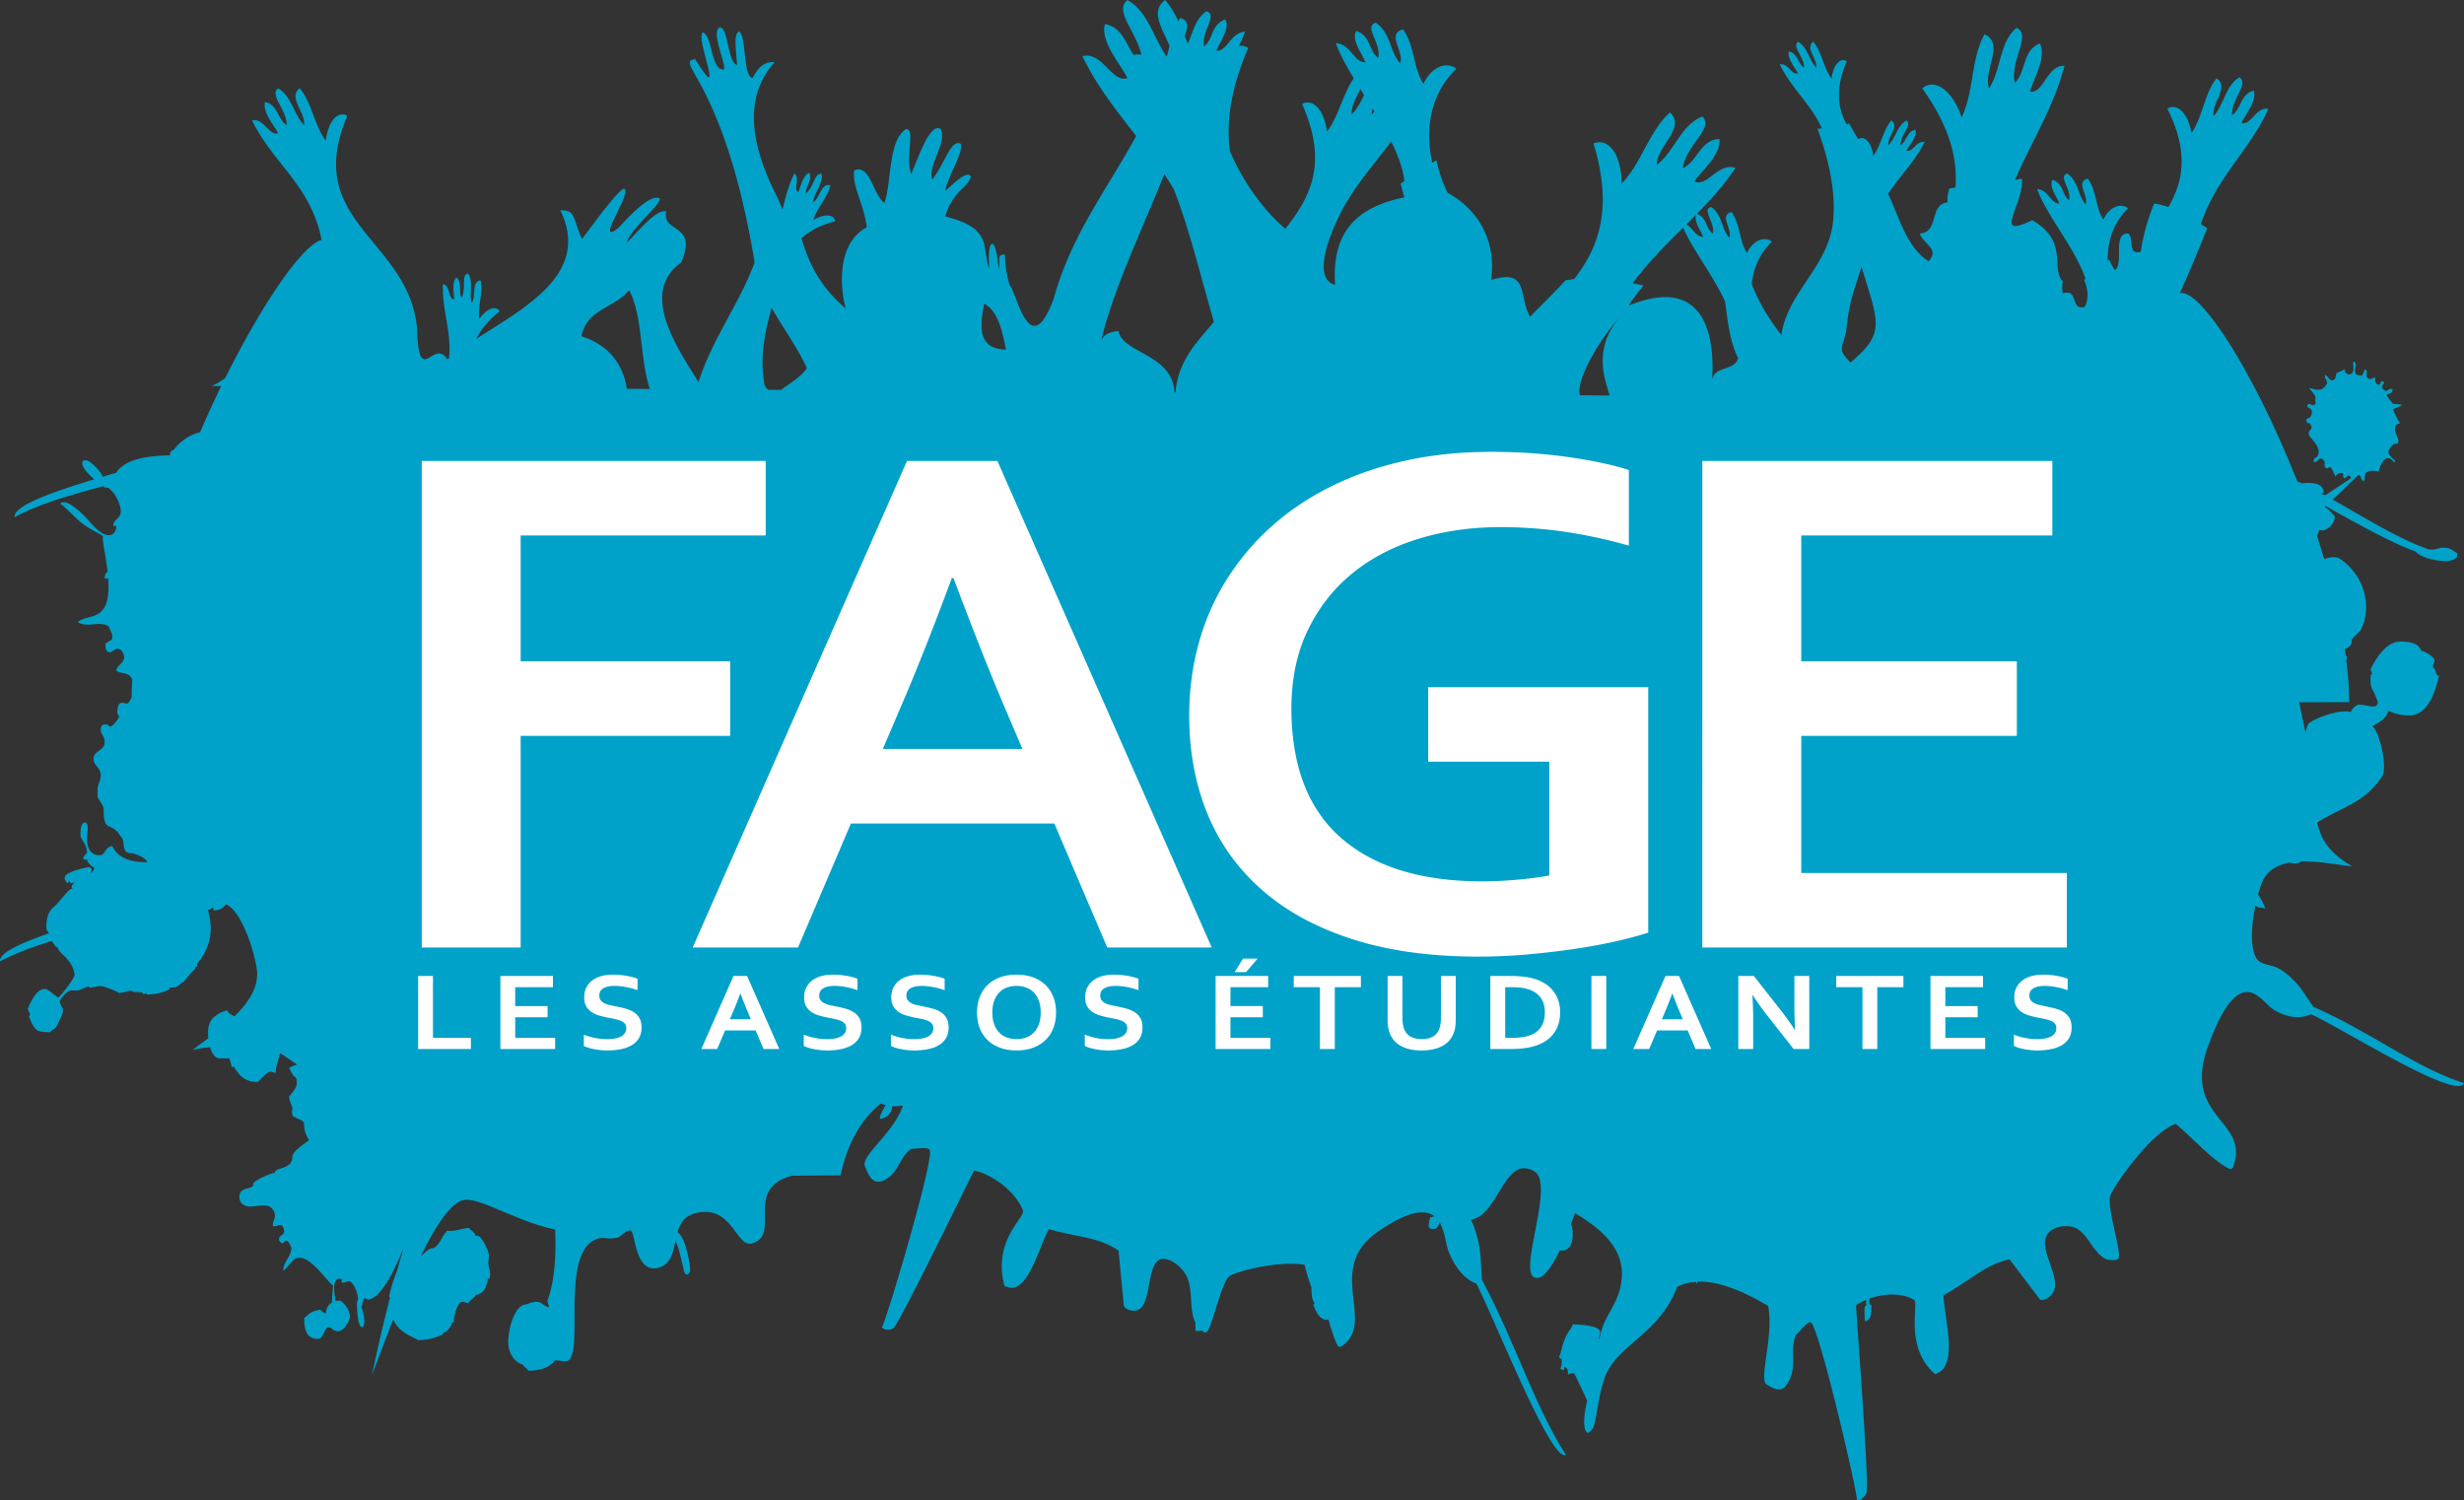
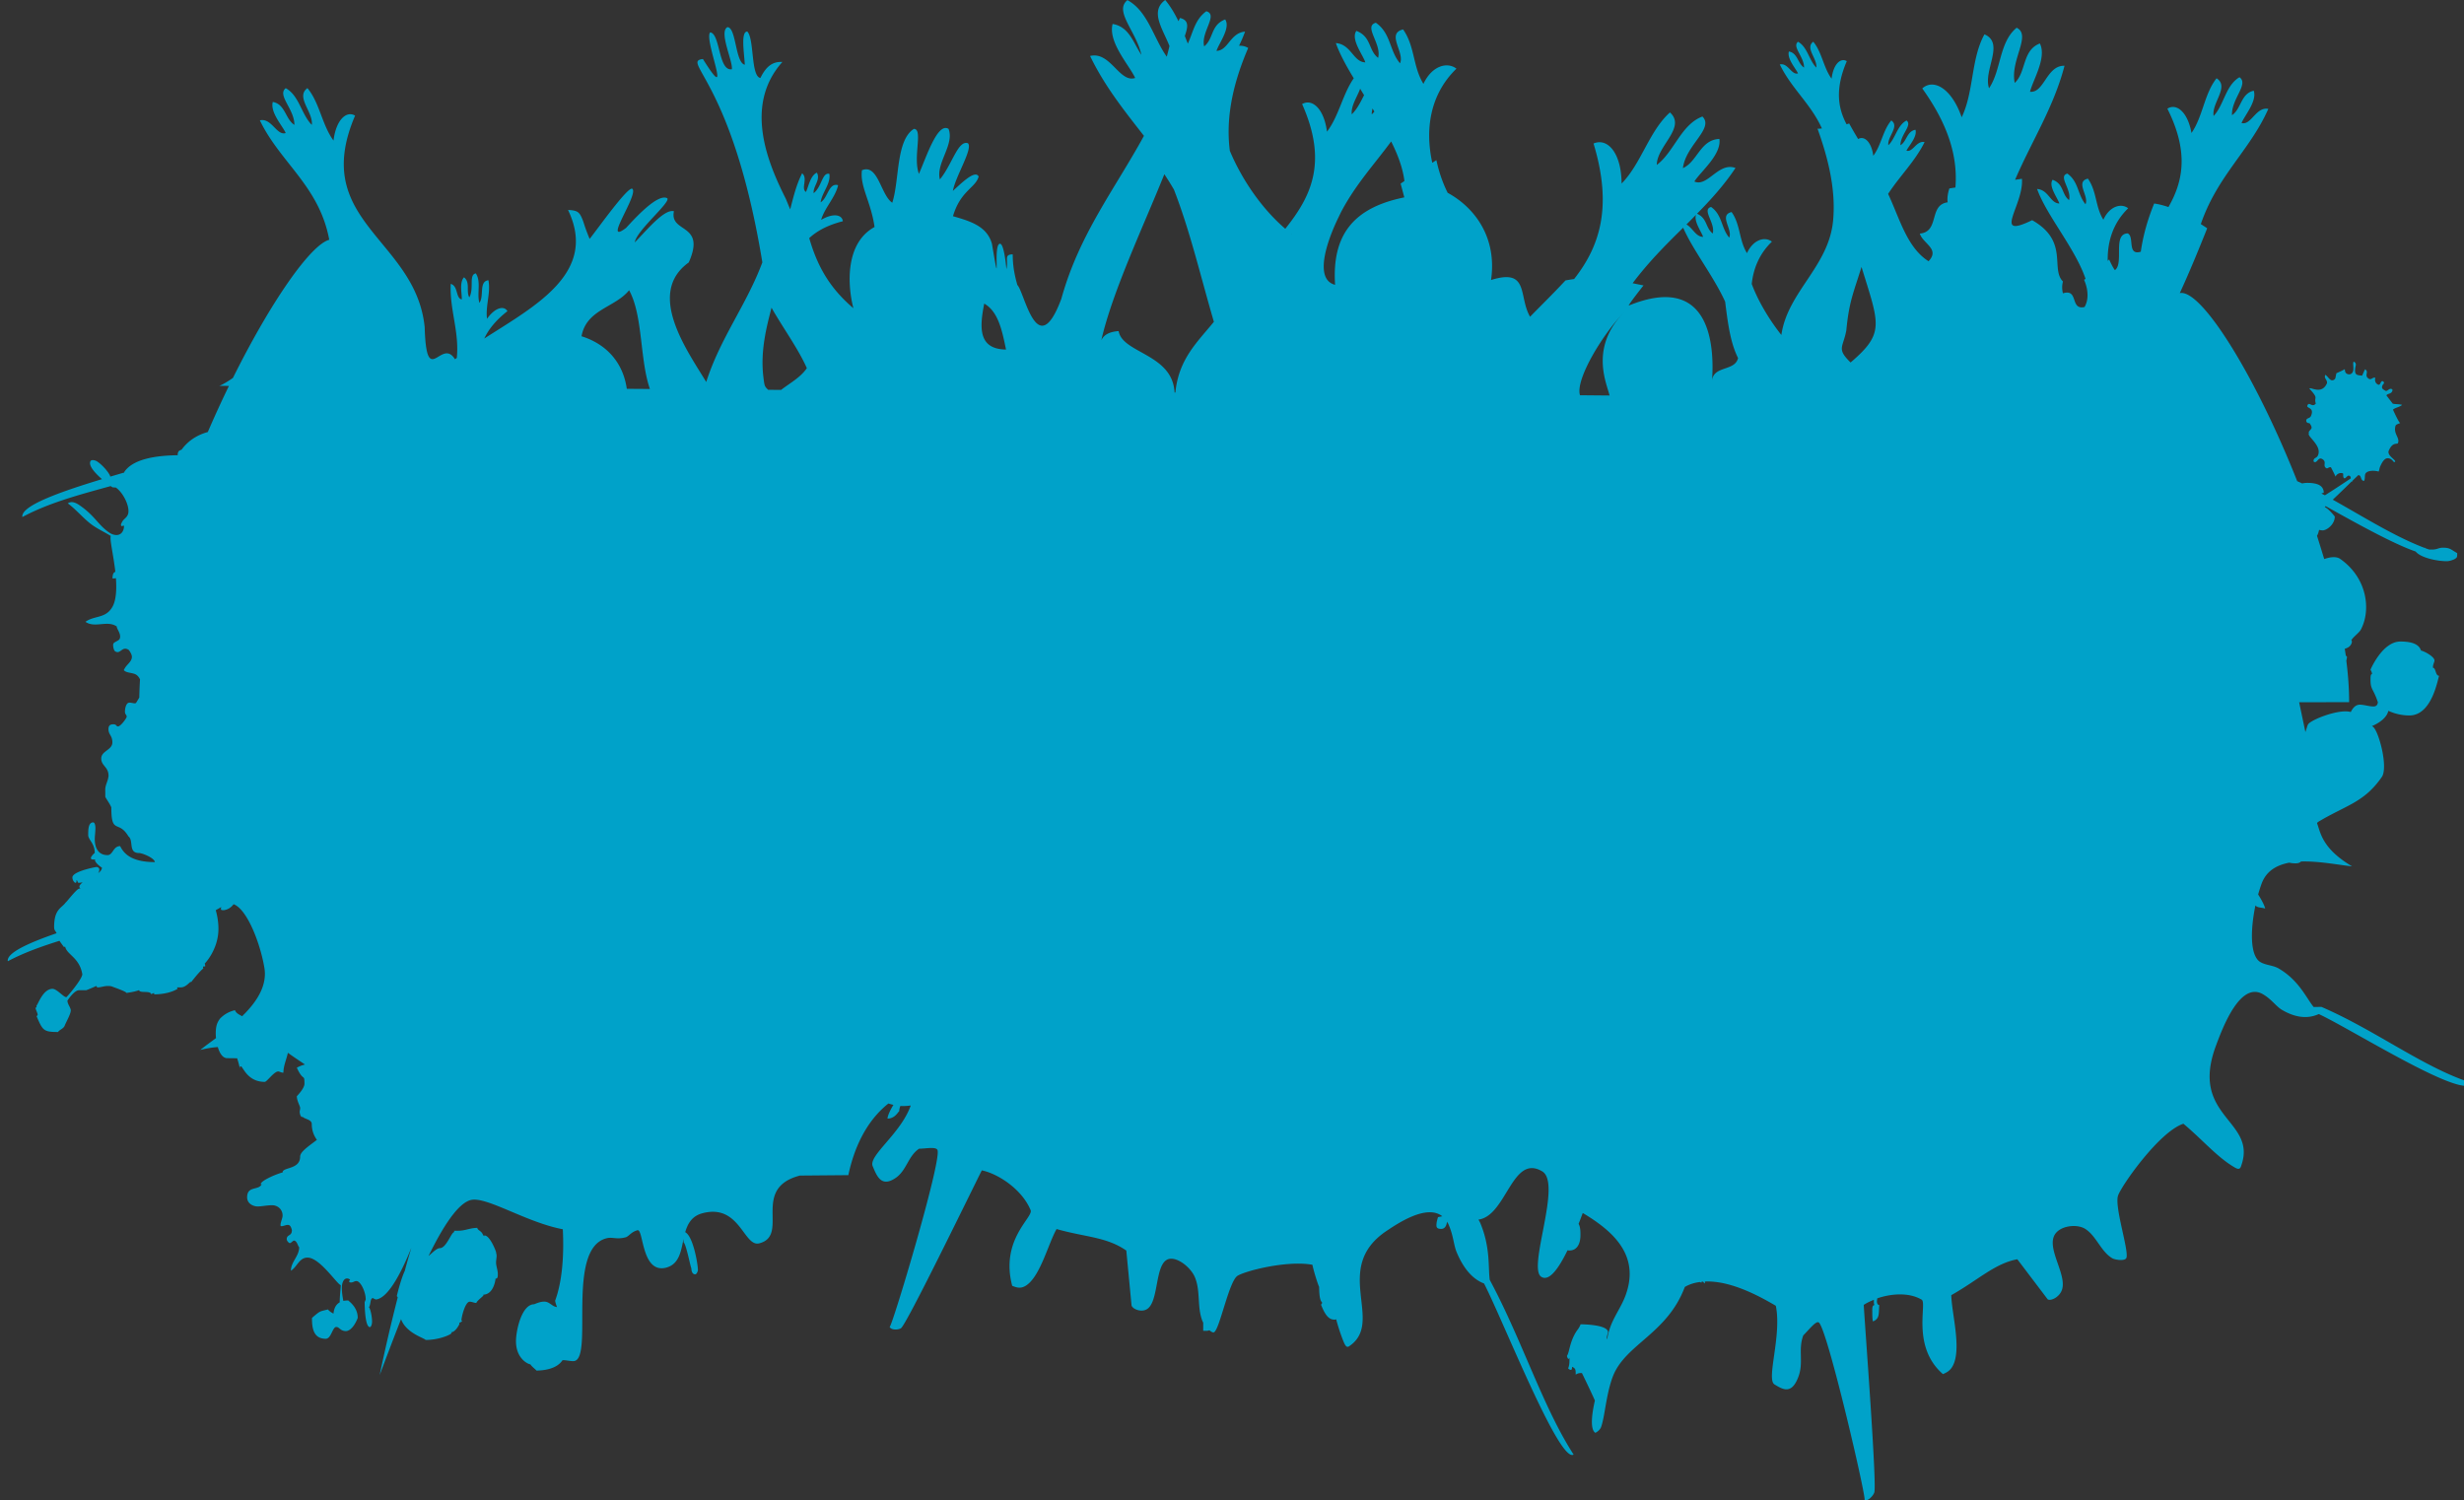
<svg xmlns="http://www.w3.org/2000/svg" width="401.4" height="244.445" viewBox="0 0 401.4 244.445">
  <rect x="0" y="0" width="401.4" height="244.445" fill="#333333" stroke="none" />
-   <path fill="#00A2C9" d="M376.911 164.057c-1.175-1.421-2.379-4.318-5.653-6.248-.926-.567-2.095-.53-3.024-1.068-1.751-1.042-1.617-5.367-.811-9.234.335.416 1.027.311 1.587.513-.143-.61-.594-1.42-1.146-2.305.193-.645.382-1.277.586-1.811.774-2.039 2.459-2.981 4.502-3.365.29.077.623.11.998.11.364 0 .67-.061.896-.298 2.909-.085 6.106.555 8.323.791-4.891-2.904-5.123-5.461-5.709-7.037a.744.744 0 01.149-.185c4.569-2.766 7.544-3.139 10.469-7.44.95-1.781-.613-7.471-1.514-8.081a.563.563 0 00-.173-.098c1.308-.566 2.453-1.425 2.684-2.498a8.273 8.273 0 003.419.757c3.707 0 4.608-5.881 4.854-6.462-.637 0-.499-1.312-1.013-1.312 0-.598.255-.894.255-1.184 0-.597-1.557-1.475-2.196-1.617-.389-1.32-2.195-1.47-3.364-1.47-2.933 0-4.859 4.579-4.859 4.579.129.287.242.427.242.736-.242-.003-.242.421-.242 1.023.017 1.552.487 1.358 1.2 3.558-.051.447-.276.679-.713.684-.757-.005-1.499-.29-2.233-.292-.72.002-1.185.599-1.463 1.196-1.939-.568-6.593 1.298-6.97 2.024-.101.157-.275.799-.428 1.246l-1.021-4.866 8.142-.008c0-2.143-.153-4.401-.457-6.76.052-.207.102-.392.102-.654 0-.052-.12-.107-.183-.159-.053-.375-.114-.747-.172-1.127.433-.121.818-.324 1.036-.73.263-.508.037-.661.037-.661.279-.519 1.289-1.234 1.545-1.726 1.653-3.08 1.132-8.373-3.352-11.515-.58-.417-1.527-.366-2.612.014a320.38 320.38 0 00-1.174-3.78c.147-.263.256-.561.335-.975.141.05.345.069.589.088.721-.019 1.986-1.026 1.969-2.261 0 0-.911-1.209-1.626-1.54.033-.044.088-.1.141-.153 5.009 2.802 11.048 6.156 14.668 7.397.756.975 3.372 1.574 5.083 1.574.397-.008.782-.141 1.167-.291.511-.3.511-.3.511-1.022-1.022-.582-1.153-.887-2.311-.887-.769 0-.89.305-1.81.305h-.433c-.227-.078-.419-.149-.648-.226-.02-.068-.063-.079-.063-.079-.031 0-.047.011-.052.031-4.793-1.813-9.739-4.935-14.951-7.853a173.074 173.074 0 003.07-2.967c.021.021.021.041.059.071.017-.05.046-.115.053-.169.341-.318.646-.627.979-.939.064.016.116.011.179.052.309.16.196.657.588.861.061.05.141.077.219-.078.12-.271.036-.738.146-1.018.267-.595 1.405-.605 2.174-.396.123-.263.123-.48.223-.754.445-1.032.945-1.738 1.774-1.27.17.097.358.323.479.465.05.052.167 0 .215-.065.12-.282-1.384-.999-1.035-1.793.645-1.477 1.366-.951 1.489-1.219.362-.864-.79-1.51-.391-2.818.079-.273.705-.377.744-.457-.234-.122-1.11-2.039-1.158-2.173.351-.334 1.031-.387 1.492-.783-.608-.141-1.123-.088-1.532-.192l-1.037-1.352c.235-.329.777-.228.942-.662.086-.175.047-.325-.036-.349-.45-.249-.759.448-1.055.26-.46-.26-.695-.387-.479-.899.107-.19.198-.224.229-.318.027-.087 0-.215-.122-.308-.492-.259-.363.804-.898.487-.376-.211-.497-.605-.388-1.081-.413-.129-.64.386-1.023.18-.912-.525.106-1.14-.658-1.556l-.467 1.039c-.254-.044-.626-.044-.858-.17-.479-.254-.236-1.226-.155-1.601 0-.228-.123-.41-.279-.477-.058-.061-.058-.061-.12.023-.132.366.12 1.07-.095 1.592-.197.422-.606.525-.997.307-.364-.221-.262-.701-.341-.744.079.043-1.209.618-1.33.661-.068.178-.152.779-.204.877-.2.298-.529.357-.729.217-.329-.184-.516-.606-.887-.823-.271.606.34.746.277 1.357-.871 1.994-2.712.53-2.868.888 1.612 1.763.688 1.251 1.042 2.436-.596.739-1.063-.394-1.363.299-.235.533 1.215.257.572 1.729-.146.365-.604.323-.728.58-.101.269.021.444.169.526.067.045.259.045.362.094.102.163.392.568.278.805-.078.201-.333.355-.446.628 0 0 .049.131.014.213-.243.526 2.18 1.982 1.497 3.567-.19.431-.52.339-.689.696-.04.084-.04.308.034.352.55.296.655-.84 1.338-.457.851.471 0 1.106.685 1.498.238.114.384-.237.737-.149-.041-.127.728 1.402.76 1.522a.964.964 0 011.193-.536c.143.092-.084.612.223.801.234.107.53-.587.836-.402.223.1.223.254.223.43-1.208.804-2.628 1.754-4.207 2.748-.191-.094-.38-.192-.573-.293.124-.051.249-.089.382-.11 0-1.324-1.291-1.62-2.691-1.62-.284 0-.558.031-.817.096-.276-.134-.555-.255-.815-.373-6.759-17.094-15.632-31.396-19.131-30.636 1.601-3.472 3.048-7.009 4.467-10.561-.352-.252-.698-.457-1.038-.69 2.708-7.901 7.999-11.998 10.997-18.767-2.029-.384-2.777 2.732-4.367 2.306.51-1.247 2.548-3.536 1.995-5.264-2.121.444-2.036 3.002-3.548 3.985-.118-2.644 2.796-5.064 1.222-6.182-2.262 1.308-2.514 4.509-4.213 6.316-.372-2.11 2.633-4.772.479-6.144-2 2.515-2.245 6.272-4.087 8.913-.618-3.505-2.509-4.893-3.924-3.958 3.529 7.06 2.571 11.832.173 16.021-.791-.263-1.559-.467-2.328-.575-.991 2.435-1.776 5.014-2.177 7.854-2.278.68-.993-2.431-2.124-2.986-2.527.06-.566 4.895-2.097 5.989-.375-.517-.653-1.137-.943-1.752-.047.087-.153.157-.223.244-.06-3.017.791-6.112 3.33-8.573-1.149-.889-3.04-.332-4.04 1.864-1.33-2.105-1.049-4.629-2.521-6.692-2.128.501.225 2.846-.389 4.166-1.293-1.519-1.106-3.687-2.957-4.987-1.572.429.741 2.588.279 4.319-1.229-.944-.811-2.604-2.681-3.314-.716 1.037.806 2.936 1.1 3.866-1.488-.032-1.739-2.223-3.629-2.365 1.559 4.345 6.188 9.64 7.898 14.643-.086.041-.152.11-.242.154.644 1.469.818 3.175.076 4.432-2.421.554-.909-3.05-3.525-2.228-.195-.849-.122-1.419.006-1.928-2.082-2.092 1.025-6.56-5.016-9.991-6.632 3.234-1.318-2.475-1.666-6.748-.406.073-.74.11-1.115.165 2.727-6.337 6.264-11.739 8.055-18.576-2.953-.064-3.297 4.479-5.623 4.24.453-1.873 2.771-5.565 1.604-7.869-2.907 1.113-2.198 4.682-4.096 6.425-.779-3.71 2.786-7.783.315-8.986-2.88 2.348-2.496 6.923-4.497 9.855-.996-2.902 2.617-7.337-.747-8.78-2.221 4.011-1.705 9.355-3.71 13.51-1.662-4.798-4.636-6.334-6.422-4.696 4.472 6.219 5.774 11.417 5.403 16.137-.319.053-.651.089-.985.157 0 0-.442 1.172-.28 2.256-3.128.421-1.275 4.803-4.538 5.094.518 1.662 3.326 2.495 1.423 4.506-3.526-2.236-4.703-6.97-6.587-10.973 1.957-2.989 4.328-5.221 5.942-8.431-1.327-.309-1.909 1.721-2.956 1.39.392-.802 1.787-2.246 1.472-3.404-1.411.229-1.415 1.914-2.453 2.52 0-1.749 1.995-3.252.997-4.032-1.521.791-1.787 2.894-2.967 4.032-.188-1.405 1.875-3.066.484-4.039-1.373 1.601-1.642 4.064-2.937 5.756-.298-2.323-1.5-3.303-2.466-2.726-.501-.839-1-1.688-1.466-2.542-.123.071-.277.082-.416.142-1.41-2.651-1.906-5.756.034-10.287-.972-.593-2.179.412-2.477 2.851-1.313-1.766-1.576-4.339-2.986-6.019-1.385 1.02.685 2.755.498 4.211-1.185-1.174-1.446-3.372-2.981-4.206-1.017.824.986 2.393.986 4.206-1.027-.624-1.033-2.379-2.478-2.62-.313 1.199 1.095 2.723 1.491 3.567-1.046.333-1.634-1.772-2.967-1.457 1.885 3.911 5.075 6.437 6.86 10.433-.234 0-.457.065-.715.029 1.743 4.86 2.987 9.871 2.548 14.875-.659 7.595-7.414 11.643-8.439 18.737-1.61-2.023-3.619-5.091-4.826-8.307.259-2.455 1.207-4.893 3.286-6.897-1.156-.892-3.048-.334-4.061 1.87-1.316-2.11-1.041-4.634-2.505-6.691-2.139.497.223 2.841-.389 4.16-1.31-1.514-1.104-3.688-2.952-4.989-1.582.433.729 2.595.269 4.323-1.186-.91-.877-2.485-2.557-3.223 2.235-2.28 4.392-4.641 6.264-7.454-2.781-1.016-4.56 3.182-6.7 2.204 1.029-1.631 4.436-4.366 4.079-6.931-3.113.11-3.593 3.72-5.943 4.755.449-3.759 5.137-6.467 3.178-8.408-3.485 1.297-4.595 5.748-7.431 7.881-.021-3.067 4.851-6.103 2.137-8.549-3.409 3.074-4.652 8.3-7.873 11.586-.036-5.088-2.351-7.494-4.573-6.521 3.163 10.429.951 16.848-3.165 22.077-.454.066-.904.134-1.405.227-2.001 2.157-4.037 4.136-5.768 5.917-1.927-3.3-.092-7.953-6.358-5.984 1.011-6.972-2.688-11.819-7.066-14.206-.928-1.858-1.473-3.648-1.842-5.324-.218.141-.451.301-.665.431-1.138-5.112-.565-10.957 3.935-15.334-1.534-1.174-4.02-.438-5.377 2.48-1.736-2.801-1.377-6.141-3.314-8.869-2.813.663.31 3.758-.5 5.513-1.735-2.011-1.461-4.887-3.937-6.603-2.082.577.991 3.435.368 5.722-1.617-1.249-1.07-3.46-3.544-4.397-.957 1.377 1.067 3.891 1.463 5.129-1.97-.04-2.299-2.953-4.804-3.139.646 1.811 1.706 3.733 2.916 5.732-1.821 2.619-2.416 6.152-4.36 8.7-.493-3.828-2.469-5.429-4.051-4.496 4.274 9.607 1.375 15.158-2.742 20.315-3.553-3.041-6.888-7.613-9.031-12.69-.603-4.678.118-10.096 2.989-16.765a2.482 2.482 0 00-1.491-.359c.361-.756.701-1.516.98-2.306-2.427.19-2.742 3.095-4.655 3.135.389-1.235 2.348-3.756 1.413-5.124-2.395.929-1.847 3.145-3.419 4.39-.594-2.294 2.357-5.152.351-5.723-1.892 1.371-2.159 3.463-3.017 5.276-.162-.409-.324-.834-.487-1.24.428-1.306.828-2.546-.781-2.939-.116.168-.151.351-.258.524-.605-1.245-1.29-2.41-2.153-3.452-2.548 1.849-.414 4.689.694 7.501a64.88 64.88 0 01-.44 1.736c-2.163-3.032-3.08-7.42-6.409-9.217-2.233 1.783 1.42 5.046 2.276 8.917a2.446 2.446 0 00-1.259.024c-1.305-1.922-1.963-4.582-4.689-5.033-.781 2.973 2.726 6.727 3.672 8.8-2.574.845-4.022-4.386-7.344-3.585 2.378 4.93 5.594 8.942 8.774 13.012-4.702 8.623-10.555 16.038-13.456 26.55-3.93 10.502-5.959-1.021-7.165-2.251-.554-1.934-.755-3.423-.755-4.988-1.502 0-.655.937-1.03 2.392 0 0-.344-4.125-1.038-4.125-1.24 0 .212 9.013-1.32.003-.807-2.891-3.583-3.693-6.346-4.49 1.227-4.161 3.661-4.591 4.186-6.457-.555-1.151-2.731.998-4.203 2.337.437-2.415 3.321-6.899 2.456-7.766-1.626-.566-2.582 3.506-4.569 5.886-.702-2.596 2.422-5.698 1.406-8.231-1.776-1.103-3.562 4.459-4.822 7.333-1.01-2.72.715-7.327-.823-7.327-2.944 1.864-2.322 8.314-3.52 12.034-1.879-1.249-2.31-6.405-4.942-5.293-.354 2.642 1.471 5.123 2.057 9.243-4.783 2.608-4.438 9.395-3.449 13.233-3.491-2.985-5.736-6.331-7.192-11.427 1.257-1.155 2.977-2.11 5.475-2.745-.111-1.07-1.556-1.386-3.537-.222.561-1.975 2.319-3.651 2.764-5.648-1.544-.463-1.65 2.074-2.843 2.783.192-1.566 1.682-3.019 1.418-4.631-1.188-.287-1.209 2.102-2.559 3.142-.124-1.117 1.177-2.146.528-3.338-1.074.451-1.385 2.372-1.788 3.142-.855-.576.381-2.226-.619-3.039-.97 1.921-1.427 3.9-1.939 5.87-.193-.435-.404-.95-.711-1.707-2.808-5.581-6.971-15.133-.568-22.297-1.746-.12-2.763.95-3.577 2.607-1.588-.291-.973-6.399-2.137-7.568-1.103 0-.499 3.548-.402 5.408-1.567-.319-1.387-6.12-2.836-6.12-1.439.767.919 5.542.725 6.859-2.219.358-1.866-5.787-3.526-6.013-1.111 1.115 3.941 12.57-1.189 4.342-3.653.448 4.821 3.516 9.683 33.13-2.593 6.964-6.817 12.239-9.145 19.489-3.036-5.044-9.882-14.437-2.843-19.477 2.884-6.489-3.182-4.701-2.416-8.342-1.606-.427-4.57 3.261-6.373 5.067.245-1.899 5.926-6.557 5.281-7.186-1.525-.797-5.092 3.081-6.712 4.841-3.938 2.961 2.042-5.364 1.044-6.363-.621-.619-5.718 6.594-6.973 8.147-.638-1.54-.795-2.097-1.072-2.927-.56-1.447-.82-1.709-2.449-1.788 4.935 10.244-5.397 15.644-13.645 20.951.694-1.481 1.862-2.964 3.775-4.461-.535-.929-1.992-.636-3.323 1.236-.282-2.03.636-4.275.223-6.278-1.596.205-.658 2.565-1.466 3.69-.445-1.514.318-3.434-.583-4.802-1.195.217-.241 2.404-1.057 3.907-.574-.975.203-2.434-.868-3.269-.806.857-.311 2.737-.365 3.597-1.015-.185-.55-2.187-1.799-2.526-.203 4.193 1.425 7.782.989 12.061-.094.073-.205.145-.298.22-2.234-3.649-4.64 4.997-4.936-5.237-1.463-14.424-18.749-17.156-11.336-34.455-1.369-.832-3.095.609-3.514 4.061-1.868-2.512-2.256-6.164-4.25-8.542-1.982 1.437.976 3.907.714 5.988-1.689-1.681-2.065-4.805-4.25-5.979-1.449 1.15 1.417 3.384 1.417 5.979-1.467-.898-1.487-3.392-3.526-3.734-.447 1.71 1.572 3.861 2.109 5.064-1.475.483-2.308-2.525-4.215-2.068 3.343 6.935 9.673 10.694 11.307 19.457-3.013.799-9.451 9.963-15.693 22.508-.996.7-2.052 1.285-2.282 1.285l1.631.018a185.068 185.068 0 00-3.442 7.51c-1.614.442-3.143 1.328-4.265 2.867-.097.034-.218.105-.377.168-.236.211-.262.457-.262.745-3.692.044-7.297.648-8.693 2.712 0 0 0 .057-.028.11-.746.208-1.493.443-2.261.659-.038-.375-1.022-1.683-2.052-2.406-.439-.317-1.022-.379-1.17-.115-.392.712.752 1.966 1.87 2.937-6.684 2.028-13.277 4.332-12.968 6.169 4.267-2.295 9.219-3.618 14.388-5.039.139.107.249.162.281.197l.569.044c1.348.961 2.452 3.493 1.9 4.502-.262.515-.642.605-.904 1.119-.142.264-.278.513-.051.67l.349-.104s.094.42-.181.925c-.395.777-1.362.81-2.253.182-1.791-1.25-2.269-2.663-4.726-4.374-.902-.635-1.5-.677-1.973-.344 1.32.952 2.629 2.559 3.968 3.514 1.03.732 2.159 1.231 3.037 1.799-.221.471.43 3.097.743 5.846-.454.081-.465.853-.459 1.07.174 0 .388 0 .55-.056.127 1.765.059 3.48-.527 4.606-1.105 2.042-2.95 1.437-4.436 2.515 1.558 1.081 3.562-.325 5.118.775-.133.254.853 1.294.426 2.049-.133.25-.85.457-.985.721-.141.246.043 1.081.249 1.24.911.629 1.139-.956 2.261-.189.534.738.619 1.154.346 1.672-.266.495-.774.843-1.05 1.374-.144.246-.144.246.083.399.444.296 1.397.271 1.842.594.267.182.469.453.601.746a64.702 64.702 0 00-.116 2.931l-.063.124c-.16.283-.309.518-.478.786a.305.305 0 01-.175.059c-.277 0-.546-.11-.91-.11-.524 0-.713.923-.713 1.481 0 .456.276.456.276.788 0 .115 0 .115-.087.24-.089.216-.9 1.36-1.332 1.36-.291.008-.196-.341-.734-.341-.446 0-.807.117-.807.787 0 .911.626 1.018.636 2.156 0 1.26-1.814 1.374-1.814 2.63.006 1.218 1.183 1.336 1.187 2.815-.08.907-.54 1.473-.534 2.27l.008 1.146c-.014.11.981 1.481.981 1.801 0 4.417 1.172 1.919 2.786 4.65.896.673-.083 2.714 1.719 2.714.533 0 2.514.805 2.591 1.479-3.939.002-5.106-1.479-5.655-2.604-1.17 0-1.159 1.473-2.062 1.465-1.447.008-2.076-1.117-2.076-2.594-.004-.444.098-1.128.107-1.82-.009-.446-.111-.923-.377-.914-.801 0-.801 1.265-.801 2.05 0 .8 1.071 1.352 1.067 2.938-.077 0-.624.571-.624.805 0 .443.735.121.735.344h-.107c.184.55.825 1.018 1.177 1.251-.062.403-.335.683-.622.866a.954.954 0 00.183-.556c.01-.218-.161-.432-.497-.432-1.195.214-3.886.865-3.886 1.699 0 .451.33.877.505.877.162 0 .162-.226.162-.426.173 0 .173.426.336.426.198 0 .425-.036.668-.086-.394.337-.532.553-.532.689 0 .222.195.339.195.339h-.195c-.446 0-2.143 2.288-2.244 2.272-.624.909-1.873 1.028-1.873 3.974 0 .578.234.621.401 1.026-4.603 1.591-8.173 3.211-7.948 4.562 2.577-1.373 5.431-2.391 8.416-3.33.332.492.747 1.031.747 1.031.096-.015.088-.103.175-.092.281 1.343 2.342 1.775 2.801 4.502 0 .81-2.52 3.744-2.603 3.744-.456 0-1.53-1.35-2.251-1.361-1.602.012-2.402 2.687-2.606 2.71.017.2.051.369-.179.369.099.444.365.912.365 1.115 0 .115-.085.231-.186.231 1.004 2.393 1.174 2.606 3.514 2.606.164-.334.898-.55 1.069-1.017.274-.684.999-1.924.999-2.492 0-.462-.547-1.031-.547-1.597 0 0 1.083-1.695 1.881-1.695h1.181c.077-.018 1.687-.688 1.601-.693.086.005.187.236.187.236.618 0 1.074-.231 1.7-.236.278 0 .55.005.814.126.267.11 2.245.786 2.245 1.007.73-.105 1.434-.221 2.066-.457.08.567 1.882 0 1.982.688.088-.12.265-.12.446-.24 0 .235.089.24.089.24.721-.005 2.504-.12 3.772-.916 0 0-.093-.124-.093-.224h.632c.804 0 1.429-.916 1.616-.916l-.005.117c1.183-1.518 1.751-2.08 2.041-2.293-.03-.021-.061-.063-.061-.214 0-.104.089-.104.089-.104h.26c0-.334-.085-.451-.085-.451s2.242-2.272 2.242-5.68c0-1.084-.169-2.065-.436-3.034.308-.182.599-.334.908-.523a.883.883 0 00-.068.323c0 .2.172.2.506.2.689-.107 1.184-.469 1.563-.971 2.231.83 4.364 6.438 5.019 10.391.457 2.795-1.139 5.343-3.317 7.549-.04.015-.059.054-.088.07-.063.083-.148.155-.207.24-.523-.272-1.002-.495-1.181-.981a4.776 4.776 0 00-2.424 1.356c-.635.797-.711 1.6-.711 2.507 0 .182.019.428.041.683-.947.698-1.833 1.338-2.557 1.932a15.402 15.402 0 012.851-.476c.292.987.791 1.828 1.55 1.811l1.6.018c.188.591.366 1.2.441 1.719-.008-.214-.008-.413.16-.413.338 0 1.021 2.537 3.897 2.537.343 0 1.517-1.701 2.2-1.701.167 0 .501.208.839.208 0-1.143.502-2.153.729-3.243.724.534 1.697 1.172 2.785 1.908-.29.074-.713.186-1.327.52 1.081 2.365 1.236.9 1.245 2.604 0 .789-1.245 2.039-1.245 2.039.01.794.543 1.604.543 1.924 0 .233-.088.468-.079.679 0 0 .079.803.437.803l-.008-.121c.275.463 1.541.463 1.541 1.248 0 1.18.434 2.009.835 2.584-1.544 1.166-2.73 1.975-2.73 2.73 0 2.127-2.866 1.684-2.856 2.558h.153c-.498 0-3.726 1.285-3.726 1.937h.164c-.496 1.063-2.365.203-2.37 2.132.005 1.06 1.031 1.487 1.715 1.487.664 0 1.521-.198 2.369-.198.832 0 1.695.616 1.695 1.692 0 .41-.336 1.069-.336 1.513.007.208.007.208.165.208.324 0 .674-.208 1.011-.208.335 0 .509.208.675.84 0 1.061-.843.652-.843 1.503 0 .228.338.626.515.626.17 0 .502-.409.668-.409.511 0 .682 1.061.846 1.061.004 1.498-1.344 2.366-1.344 3.846 1.013-.632 1.348-2.14 2.704-2.14 2.018-.005 4.881 4.438 5.416 4.475-.035.808-.164 1.789-.173 2.783l.009.031c-.534.292-.926.842-1.021 1.836-.444-.222-.729-.462-.91-.682-1.331.357-1.167.14-2.594 1.385 0 1.582.19 3.396 2.247 3.396.902-.014 1.081-1.921 1.713-1.921.527 0 .624.671 1.612.671 1.174-.132 1.882-2.156 1.882-2.156-.002-1.825-1.534-2.75-1.534-2.836-.289 0-.561.03-.82.063-.118-.689-.234-1.321-.231-2.134-.003-.86.324-1.511.83-1.511.347 0 .516.217.516.217l-.169.205c0 .229.169.229.341.229.333 0 .507-.229.851-.229.678 0 1.511 1.736 1.518 2.999l-.175.438c0 .222.01 4.065.853 4.065.182 0 .351-.444.351-.876 0-1.046-.361-2.347-.522-2.347.353-.419.161-1.505.673-1.505.343.225.519.225.519.225 2.103-.269 4.334-4.95 5.735-8.425-.37 1.243-.738 2.49-1.073 3.765-.711 1.523-1.35 4.294-1.296 4.116.064.078.111.128.144.21a288.051 288.051 0 00-2.942 12.644c.791-2.066 2.018-5.385 3.482-9.102.844 2.307 3.849 3.087 4.011 3.389 2.245 0 4.207-.91 4.211-1.128-.004-.105-.091-.105-.168-.105.792 0 1.304-1.104 1.466-1.341-.021-.018-.04-.088-.043-.149.003-.109.449-.223.449-.346 0-.104 0-.104-.091-.104 0-.553.625-3.063 1.35-3.061.346 0 .8.211 1.077.211.086-.348 1.154-1.131 1.154-1.224 0-.128 0-.128-.074-.128 1.777 0 2.052-2.496 2.052-2.614.373 0 .373-.342.373-.779 0-.589-.282-1.268-.288-1.833 0-.341.091-.78.091-1.111 0-.245-.091-.457-.091-.597 0-.105-.985-2.719-1.888-2.719-.085 0 0 .123-.08.123 0 0-.109-.123-.271-.445-.276-.454-.809-.58-.809-.908-1.169 0-1.983.462-3.058.462h-.727l.013.227c-.466 0-1.266 2.606-2.335 2.612-.496 0-1.123.662-1.848 1.286 2.327-4.766 4.777-8.573 6.867-9.122 2.53-.658 9.028 3.634 15.012 4.759.227 4.592-.156 8.667-1.254 11.644.065.401.193.729.306 1.033-.866-.099-1.175-.89-2.1-.89-.537 0-1.083.208-1.621.43-2.062.018-2.962 4.338-2.962 6.027.007 2.857 1.989 3.744 2.349 3.76.187.34.804.783.988 1.02 1.729-.026 3.439-.46 4.24-1.688.551-.054 1.522.239 1.987.118 3.04-.801-1.412-18.266 5.163-19.979 1.004-.264 1.623.234 3.13-.161.505-.123.912-.894 1.934-1.153 1.006-.279.63 7.13 4.673 6.092 2.127-.563 2.407-2.643 2.838-4.676v.546c.438.331 1.159 4.194 1.26 4.194v-.214c-.007.312 0 1.226.622 1.239.277 0 .454-.565.454-.684 0-.989-.779-5.529-2.069-6.18.412-1.418 1.109-2.642 2.823-3.091 6.077-1.599 6.713 5.563 9.241 4.907 5.044-1.305-1.467-8.938 6.619-11.041l7.892-.069c.891-4.216 2.788-8.698 6.527-11.674.246.085.527.155.816.226-.538.873-.958 1.805-.958 2.238 1.274-.009 1.743-1.187 1.907-1.187 0-.308.074-.618.189-.873.554.034 1.111 0 1.684-.076-1.616 4.596-6.934 8.17-6.196 9.892.705 1.714 1.436 3.451 3.708 1.93 1.83-1.226 2.031-3.561 3.844-4.779 1.147-.011 2.769-.369 3 .22.727 1.722-7.56 29.357-7.798 28.788.238.569 1.393.528 1.847.238.911-.613 10.946-21.279 13.171-25.718 2.542.501 6.521 3.01 7.958 6.489.476 1.144-4.992 4.79-3.005 12.318.691.269 1.389.544 2.302-.076 2.285-1.522 3.575-6.794 4.927-9.175 4.642 1.333 8.097 1.245 11.36 3.506l.857 8.967c.245.621 1.64 1.154 2.552.548 1.833-1.216 1.275-6.734 3.092-7.949 1.37-.919 3.941 1.035 4.673 2.781.96 2.286.307 4.948 1.265 7.233.024.046.052.091.088.152v1.342c.327 0 .736.044 1.003-.095.316.262.619.437.786.317.921-.616 2.405-8.241 3.779-9.169 1.171-.772 7.971-2.569 12.219-1.814.352 1.615 1.098 3.741 1.098 3.583.018 2.591.482 2.402.482 2.591.013.195-.157.195-.157.377.786 1.995 1.437 2.391 2.212 2.391.087 0 .168-.033.24-.059a30.932 30.932 0 001.17 3.562c.235.558.484 1.144.927.838 5.935-3.949-2.985-12.751 6.155-18.83 1.927-1.297 6.541-4.34 9.035-2.352l-.701.138c-.134.442-.256.889-.256 1.336 0 .448.256.58.768.58.606 0 .863-.493.963-1.163.121.183.23.375.311.604.741 1.749.768 3.187 1.245 4.335.957 2.306 2.376 4.327 4.47 5.118 3.111 6.038 12.298 29.409 14.588 27.865-4.996-7.7-8.418-18.702-13.661-28.461-.278-2.023.142-5.27-1.558-9.297-.074-.164-.176-.334-.276-.516 4.582-.632 5.463-10.794 10.385-7.856 3.277 1.942-2.471 15.81-.138 17.189 1.324.803 2.896-1.535 4.259-4.333.155.036.281.023.305.036 1.194 0 1.817-1.018 1.801-2.569.017-.932-.115-1.465-.306-1.776.275-.649.477-1.25.685-1.763 5.132 3.058 9.365 7.02 6.937 13.507-.662 1.767-1.784 3.251-2.437 5.029a11.681 11.681 0 00-.534 2.046.651.651 0 00-.06-.141c0-.511.203-.788.203-1.025 0-1.289-4.464-1.289-4.464-1.289-.197.527-.406.773-.61 1.048-1.202 1.779-1.197 3.565-1.608 4.081 0 .257.201.511.201.511.21 0 .205-.254.205-.254.005.771.005 1.281-.219 1.8.224.242.429.242.429.242.207 0 .207-.242.207-.498.598.249.598.489.598 1.272.402-.256.605-.256 1.016-.256 0 0 1.437 2.936 2.11 4.471-.501 2.194-.817 4.726.083 5.268 0 0 .69-.331.917-.917.643-1.767.805-5.268 1.902-8.202 1.994-5.319 8.871-6.966 11.745-14.645.745-.444 1.569-.688 2.434-.808.105.058.205.058.31.117-.025-.035-.028-.079-.033-.149.07-.022.172-.022.268-.033.093.139.214.288.3.288v-.299c3.878-.182 8.323 2.035 11.552 3.951.994 4.91-1.617 11.99-.21 12.814 1.397.854 2.797 1.667 3.889-1.261.886-2.365-.089-4.392.794-6.738.904-.89 2.04-2.39 2.511-2.111 1.374.84 7.933 29.216 7.458 28.93.475.286 1.385-.61 1.594-1.21.443-1.178-1.394-25.332-1.717-30.573.461-.308 1.028-.583 1.65-.827v.137c0 .295-.018.585.121.723-.378.003-.391.442-.378 1.037 0 .583 0 1.318.114 1.625 1.152-.462.9-1.326 1.029-2.662-.249 0-.389-.299-.389-.571 0-.151.034-.357.061-.529 2.304-.786 5.172-.996 7.23.216.934.567-1.71 7.64 3.467 12.13.687-.304 1.355-.617 1.809-1.801 1.097-2.926-.379-8.158-.453-11.062 4.369-2.46 7.084-5.164 10.759-5.85l4.955 6.538c.492.282 1.857-.319 2.296-1.502.876-2.355-2.211-6.336-1.318-8.701.662-1.786 3.646-2.158 5.055-1.326 1.859 1.113 2.595 3.709 4.469 4.821.473.277 2.109.516 2.313-.062.438-1.181-2.002-8.406-1.349-10.173.651-1.752 6.742-10.403 10.636-11.674 3.028 2.526 5.414 5.364 8.189 7.022.486.296.951.559 1.172-.027 2.864-7.643-8.458-7.897-4.064-19.698 1.095-2.945 3.958-10.604 7.692-8.375 1.391.825 2.109 1.953 3.048 2.515 1.867 1.108 3.949 1.633 6.019.695 5.352 2.479 23.809 14.169 24.917 11.222-7.684-2.4-15.641-8.577-24.494-12.392M102.11 63.344c-.614-4.338-3.377-7.315-7.376-8.561.792-4.4 5.475-4.658 7.748-7.499 2.283 4.144 1.719 11.304 3.394 16.086l-3.766-.026zm25.14.175l-2.114-.012c-.587-.584-.587-.584-.767-2.017-.547-4.342.548-8.346 1.316-11.365 1.854 3.287 4.318 6.619 5.757 9.854-1.062 1.544-2.737 2.413-4.192 3.54m33.089-14.057c2.304 1.313 2.909 4.418 3.551 7.486-4.461-.065-4.365-3.431-3.551-7.486m63.251-31.788c.098.17.216.332.307.501-.135.142-.255.338-.433.446 0-.331.058-.638.126-.947m-2.012-3.214c.223.346.421.698.64 1.04-.578 1.134-1.138 2.281-2.003 3.121-.173-1.347.879-2.832 1.363-4.161m-30.101 49.487l-.132.005c-.32-6.331-8.487-6.359-9.112-10.014-1.32.098-2.372.498-2.825 1.508 1.784-7.85 6.785-18.403 10.273-27.062a49.924 49.924 0 011.555 2.493c2.618 6.699 4.391 14.311 6.514 21.55-2.64 3.255-5.74 6.029-6.273 11.52m18.924-25.804h.044c0 .009-.006.026-.024.026l-.02-.026m7.093 8.257c-2.632-.667-2.143-4.469-.478-8.659.257-.653.524-1.253.802-1.852.218-.45.424-.882.64-1.324 2.373-4.526 5.46-7.835 8.169-11.521 1.1 2.182 1.903 4.349 2.162 6.448-.206.137-.407.276-.618.419.202.744.399 1.502.601 2.244-8.196 1.664-11.817 6.023-11.278 14.245m58.796-11.404c-.377 1.07.876 2.745 1.159 3.591-1.198-.019-1.641-1.38-2.711-2.022.515-.512 1.03-1.045 1.552-1.569m-14.086 29.437l-4.812-.043c-.817-2.562 3.808-10.149 7.288-13.63-5.831 5.835-2.9 11.74-2.476 13.673m16.692-2.36c.451-6.173-.459-17.619-13.557-12.295-.052-.189 2.4-3.279 2.4-3.279-.646-.129-1.221-.244-1.774-.359 2.582-3.444 5.415-6.273 8.234-9.044 1.59 3.662 4.954 7.9 6.839 12.051.416 3.362.843 6.704 2.102 9.178-.501 2.217-4.047 1.185-4.244 3.748m22.575-3.02c-2.33-2.281-1.214-2.395-.692-5.241.447-4.716 1.179-6.134 2.473-10.328 2.87 9.344 3.86 10.755-1.781 15.569" />
-   <path fill="#FFF" d="M84.819 154.366H68.708V75.101h56.028v12.14H84.819v20.495h34.127v12.15H84.819zm86.939-20.201H138.62l-8.617 20.202h-17.162l34.914-79.265h14.731l34.917 79.265h-17.024l-8.621-20.202zm-16.699-39.986c-3.074 8.289-5.825 15.221-8.23 20.788l-3.01 7.05h22.739l-3.005-7.05c-2.388-5.62-5.132-12.551-8.228-20.788h-.266zm97.335 29.914h-19.729v-12.151h35.842v39.996c-1.315.431-2.994.888-5.03 1.363-2.042.471-4.322.896-6.844 1.276-2.519.37-5.116.676-7.79.916a92.485 92.485 0 01-7.959.354c-7.887 0-14.786-.957-20.685-2.876-5.894-1.919-10.806-4.608-14.728-8.085-3.922-3.478-6.862-7.613-8.813-12.414-1.95-4.795-2.927-10.103-2.927-15.905 0-4.107.518-8.026 1.548-11.764a38.832 38.832 0 014.538-10.365 40.598 40.598 0 017.263-8.617c2.854-2.567 6.109-4.757 9.768-6.577 3.662-1.818 7.673-3.208 12.034-4.182 4.363-.961 9.04-1.448 14.043-1.448 4.423 0 8.632.285 12.623.859 3.992.575 7.255 1.272 9.803 2.102v12.323a81.044 81.044 0 00-10.361-2.254 72.883 72.883 0 00-10.557-.769c-4.779 0-9.248.643-13.412 1.928-4.173 1.28-7.773 3.182-10.822 5.689-3.045 2.51-5.444 5.602-7.196 9.272-1.754 3.673-2.629 7.917-2.629 12.735.038 9.36 2.764 16.382 8.153 21.062 5.396 4.677 13.037 7.023 22.944 7.023 1.843 0 3.75-.093 5.729-.269 1.971-.178 3.706-.401 5.192-.684v-18.538zm41.041 18.127h43.27v12.146h-59.386V75.102h57.02v12.139h-40.904v20.495h35.117v12.151h-35.117zM70.53 159v10.085h6.182v1.819h-8.598V159zm13.403 10.084h6.501v1.82h-8.918v-11.905h8.56v1.831h-6.143v3.076h5.272v1.826h-5.272zm18.089-1.592c0-.307-.08-.548-.242-.735a1.92 1.92 0 00-.674-.46 5.642 5.642 0 00-.955-.283c-.349-.079-.72-.15-1.106-.221a17.557 17.557 0 01-1.473-.359 4.487 4.487 0 01-1.236-.577 2.848 2.848 0 01-.85-.938c-.211-.384-.313-.857-.313-1.427 0-.629.12-1.177.364-1.642.244-.462.575-.848.989-1.155a4.348 4.348 0 011.474-.683c.562-.16 1.195-.229 1.9-.229.706 0 1.413.062 2.122.188.712.12 1.328.281 1.838.48v1.863a11.923 11.923 0 00-1.968-.524 10.488 10.488 0 00-1.775-.171c-.796 0-1.409.139-1.842.397-.427.26-.644.649-.644 1.168 0 .307.069.559.213.753.14.195.335.357.575.485.246.126.523.229.839.306.317.077.653.146 1.007.217.561.104 1.097.228 1.609.366a5.22 5.22 0 011.355.583c.397.249.709.576.94.969.23.411.341.914.341 1.538 0 .642-.128 1.199-.391 1.667a3.221 3.221 0 01-1.121 1.157c-.485.307-1.07.538-1.762.679-.691.151-1.451.229-2.277.229-.712 0-1.419-.066-2.114-.198-.693-.129-1.272-.303-1.734-.533v-1.842c.653.257 1.286.441 1.904.556.622.114 1.259.176 1.918.176.383 0 .759-.027 1.127-.085a3.73 3.73 0 00.991-.29c.296-.138.529-.323.704-.557.183-.235.267-.526.267-.868m21.076.381h-4.977l-1.294 3.031h-2.576L119.492 159h2.215l5.242 11.904h-2.56l-1.291-3.031zm-2.506-6.006a66.721 66.721 0 01-1.238 3.123l-.452 1.061h3.414l-.45-1.061a88.823 88.823 0 01-1.238-3.123h-.036zm17.26 5.625c0-.307-.083-.548-.246-.735a1.875 1.875 0 00-.672-.46 5.62 5.62 0 00-.951-.283c-.355-.079-.724-.15-1.112-.221a17.871 17.871 0 01-1.47-.359 4.426 4.426 0 01-1.235-.577 2.83 2.83 0 01-.851-.938c-.21-.384-.317-.857-.317-1.427 0-.629.124-1.177.367-1.642.242-.462.573-.848.991-1.155a4.324 4.324 0 011.471-.683c.562-.16 1.197-.229 1.903-.229.702 0 1.411.062 2.122.188a9.5 9.5 0 011.837.48v1.863a11.783 11.783 0 00-1.972-.524 10.413 10.413 0 00-1.77-.171c-.796 0-1.41.139-1.842.397-.43.26-.644.649-.644 1.168 0 .307.068.559.209.753.142.195.335.357.578.485.245.126.526.229.841.306.314.077.65.146 1.005.217.561.104 1.095.228 1.605.366a5.11 5.11 0 011.358.583c.398.249.704.576.94.969.231.411.347.914.347 1.538 0 .642-.136 1.199-.4 1.667a3.185 3.185 0 01-1.12 1.157c-.482.307-1.07.538-1.762.679-.69.151-1.447.229-2.271.229-.718 0-1.424-.066-2.117-.198-.693-.129-1.273-.303-1.737-.533v-1.842c.655.257 1.291.441 1.907.556.622.114 1.259.176 1.916.176.386 0 .761-.027 1.127-.085.367-.056.7-.156.994-.29.29-.138.53-.323.706-.557.176-.235.265-.526.265-.868m14.197 0c0-.307-.082-.548-.247-.735-.159-.185-.386-.337-.673-.46a5.486 5.486 0 00-.951-.283c-.348-.079-.719-.15-1.11-.221a18.124 18.124 0 01-1.472-.359 4.529 4.529 0 01-1.234-.577 2.862 2.862 0 01-.851-.938c-.205-.384-.316-.857-.316-1.427 0-.629.123-1.177.367-1.642.244-.462.577-.848.993-1.155.418-.306.91-.536 1.473-.683.565-.16 1.197-.229 1.899-.229.705 0 1.414.062 2.122.188.716.12 1.323.281 1.84.48v1.863a11.948 11.948 0 00-1.973-.524 10.403 10.403 0 00-1.77-.171c-.798 0-1.41.139-1.843.397-.431.26-.647.649-.647 1.168 0 .307.074.559.212.753.14.195.335.357.577.485.244.126.527.229.84.306.318.077.654.146 1.008.217.558.104 1.096.228 1.606.366.51.144.962.334 1.356.583.397.249.707.576.938.969.231.411.345.914.345 1.538 0 .642-.131 1.199-.393 1.667a3.232 3.232 0 01-1.122 1.157c-.483.307-1.07.538-1.765.679-.69.151-1.444.229-2.271.229-.715 0-1.424-.066-2.115-.198-.695-.129-1.274-.303-1.731-.533v-1.842c.648.257 1.284.441 1.902.556.618.114 1.257.176 1.919.176.38 0 .754-.027 1.125-.085.367-.056.696-.156.991-.29.292-.138.53-.323.706-.557.177-.235.265-.526.265-.868m19.989-2.537c0 .908-.144 1.74-.43 2.496a5.36 5.36 0 01-1.255 1.954c-.549.547-1.22.97-2.023 1.268-.798.306-1.712.46-2.731.46-1.018 0-1.932-.154-2.733-.46-.794-.298-1.47-.721-2.019-1.268a5.343 5.343 0 01-1.259-1.954c-.286-.756-.425-1.588-.425-2.496 0-.905.139-1.737.425-2.49a5.367 5.367 0 011.259-1.956c.549-.548 1.225-.973 2.019-1.274.801-.3 1.715-.451 2.733-.451 1.019 0 1.933.151 2.731.451.803.302 1.474.727 2.023 1.274.55.544.969 1.197 1.255 1.956.286.752.43 1.584.43 2.49m-2.501 0c0-.72-.099-1.354-.296-1.901a3.772 3.772 0 00-.819-1.354 3.17 3.17 0 00-1.242-.807 4.486 4.486 0 00-1.581-.274c-.575 0-1.099.095-1.578.274a3.183 3.183 0 00-1.245.807c-.35.361-.623.817-.821 1.354-.195.547-.295 1.182-.295 1.901 0 .724.1 1.354.295 1.901.198.54.471.995.821 1.356.348.352.762.624 1.245.806a4.423 4.423 0 001.578.271c.571 0 1.1-.091 1.581-.271a3.405 3.405 0 001.242-.806c.351-.361.624-.816.819-1.356.197-.547.296-1.178.296-1.901m14.097 2.537c0-.307-.086-.548-.249-.735a1.897 1.897 0 00-.673-.46 5.536 5.536 0 00-.953-.283c-.352-.079-.721-.15-1.108-.221a18.176 18.176 0 01-1.474-.359 4.502 4.502 0 01-1.232-.577 2.862 2.862 0 01-.851-.938c-.208-.384-.315-.857-.315-1.427 0-.629.122-1.177.367-1.642.243-.462.572-.848.991-1.155a4.259 4.259 0 011.472-.683c.561-.16 1.195-.229 1.903-.229.702 0 1.41.062 2.122.188.71.12 1.321.281 1.837.48v1.863c-.688-.24-1.34-.419-1.973-.524a10.446 10.446 0 00-1.773-.171c-.798 0-1.408.139-1.838.397-.434.26-.649.649-.649 1.168 0 .307.071.559.212.753.141.195.333.357.578.485.244.126.525.229.836.306.317.077.656.146 1.007.217.561.104 1.097.228 1.606.366.512.144.964.334 1.361.583.392.249.705.576.935.969.234.411.346.914.346 1.538 0 .642-.131 1.199-.393 1.667a3.224 3.224 0 01-1.122 1.157c-.484.307-1.072.538-1.763.679-.69.151-1.445.229-2.27.229-.719 0-1.423-.066-2.119-.198-.692-.129-1.273-.303-1.732-.533v-1.842a10.28 10.28 0 001.905.556c.617.114 1.258.176 1.916.176.381 0 .756-.027 1.127-.085a3.7 3.7 0 00.987-.29c.296-.138.531-.323.71-.557.177-.235.269-.526.269-.868m16.817 1.592h6.497v1.819h-8.917v-11.905h8.559v1.831h-6.14v3.076h5.27v1.827h-5.27v3.352zm4.413-12.91l-1.875 2.198h-1.855l1.357-2.198h2.373zm12.581 14.73h-2.424v-10.073h-4.264V159h10.941v1.831h-4.253zm14.125.227a8.672 8.672 0 01-1.863-.184 5.205 5.205 0 01-1.456-.528 3.832 3.832 0 01-1.081-.832 4.162 4.162 0 01-.714-1.118 4.869 4.869 0 01-.309-1.101 8.894 8.894 0 01-.098-1.354v-7.016h2.42v6.821c0 .84.117 1.505.34 1.973.251.528.61.911 1.095 1.143.483.236 1.051.354 1.698.354.652 0 1.219-.118 1.701-.354.478-.231.842-.614 1.094-1.143.222-.468.337-1.133.337-1.973v-6.821h2.416v7.016c0 .501-.026.953-.09 1.354a4.333 4.333 0 01-1.026 2.219 3.872 3.872 0 01-1.101.832 5.534 5.534 0 01-1.48.528 8.808 8.808 0 01-1.883.184m11.216-.227v-11.905h3.5c.311 0 .621.015.945.03.319.023.626.05.93.079.304.037.595.082.878.129.282.052.548.116.78.185a7.148 7.148 0 011.869.817c.542.349.99.753 1.355 1.225.363.468.643.986.834 1.566.183.578.276 1.205.276 1.881 0 .639-.073 1.242-.237 1.805a4.886 4.886 0 01-.722 1.531 5.018 5.018 0 01-1.217 1.225c-.484.352-1.072.64-1.741.87-.56.183-1.198.327-1.906.424-.709.096-1.514.139-2.398.139h-3.146zm3.419-1.82c1.417 0 2.521-.173 3.316-.524.707-.318 1.242-.776 1.606-1.374.358-.594.539-1.364.539-2.288 0-.491-.062-.928-.173-1.32a3.57 3.57 0 00-.515-1.046 3.501 3.501 0 00-.818-.788 4.55 4.55 0 00-1.08-.542 6.55 6.55 0 00-1.255-.284 11.938 11.938 0 00-1.554-.088h-1.064v8.255h.998zm13.046-10.085h2.419v11.905h-2.419zm15.676 8.874h-4.98l-1.293 3.031h-2.582L271.317 159h2.21l5.244 11.904h-2.555l-1.289-3.031zm-2.509-6.006a73.953 73.953 0 01-1.239 3.123l-.451 1.061h3.413l-.452-1.061a79.44 79.44 0 01-1.232-3.123h-.039zm17.643 2.669c.943 1.216 1.725 2.3 2.313 3.24h.057c-.076-1.546-.115-2.674-.115-3.38V159h2.424v11.904h-2.543l-4.312-5.475a40.957 40.957 0 01-2.343-3.301h-.061c.077 1.458.122 2.589.122 3.387v5.389h-2.422V159h2.531l4.349 5.536zm15.76 6.368h-2.42v-10.073h-4.266V159h10.939v1.831h-4.253zm11.086-1.82h6.49v1.82h-8.913v-11.905h8.561v1.831h-6.138v3.076h5.271v1.826h-5.271zm18.082-1.592c0-.307-.081-.548-.248-.735a1.844 1.844 0 00-.665-.46 5.625 5.625 0 00-.958-.283 29.28 29.28 0 00-1.107-.221 17.628 17.628 0 01-1.472-.359 4.507 4.507 0 01-1.237-.577 2.94 2.94 0 01-.847-.938c-.214-.384-.319-.857-.319-1.427 0-.629.119-1.177.369-1.642a3.42 3.42 0 01.994-1.155 4.257 4.257 0 011.47-.683c.565-.16 1.198-.229 1.898-.229.71 0 1.419.062 2.122.188.716.12 1.322.281 1.843.48v1.863a11.952 11.952 0 00-1.976-.524 10.472 10.472 0 00-1.771-.171c-.796 0-1.413.139-1.841.397-.436.26-.646.649-.646 1.168 0 .307.072.559.211.753.143.195.333.357.576.485.244.126.524.229.843.306.316.077.649.146 1.005.217.558.104 1.1.228 1.604.366.511.144.965.334 1.359.583.396.249.707.576.939.969.227.411.343.914.343 1.538 0 .642-.126 1.199-.391 1.667a3.203 3.203 0 01-1.126 1.157c-.479.307-1.071.538-1.76.679-.695.151-1.449.229-2.272.229a11.26 11.26 0 01-2.114-.198c-.699-.129-1.274-.303-1.735-.533v-1.842c.648.257 1.288.441 1.902.556.621.114 1.262.176 1.923.176.375 0 .755-.027 1.126-.085.362-.056.692-.156.99-.29a1.92 1.92 0 00.706-.557c.177-.235.262-.526.262-.868" />
+   <path fill="#00A2C9" d="M376.911 164.057c-1.175-1.421-2.379-4.318-5.653-6.248-.926-.567-2.095-.53-3.024-1.068-1.751-1.042-1.617-5.367-.811-9.234.335.416 1.027.311 1.587.513-.143-.61-.594-1.42-1.146-2.305.193-.645.382-1.277.586-1.811.774-2.039 2.459-2.981 4.502-3.365.29.077.623.11.998.11.364 0 .67-.061.896-.298 2.909-.085 6.106.555 8.323.791-4.891-2.904-5.123-5.461-5.709-7.037a.744.744 0 01.149-.185c4.569-2.766 7.544-3.139 10.469-7.44.95-1.781-.613-7.471-1.514-8.081a.563.563 0 00-.173-.098c1.308-.566 2.453-1.425 2.684-2.498a8.273 8.273 0 003.419.757c3.707 0 4.608-5.881 4.854-6.462-.637 0-.499-1.312-1.013-1.312 0-.598.255-.894.255-1.184 0-.597-1.557-1.475-2.196-1.617-.389-1.32-2.195-1.47-3.364-1.47-2.933 0-4.859 4.579-4.859 4.579.129.287.242.427.242.736-.242-.003-.242.421-.242 1.023.017 1.552.487 1.358 1.2 3.558-.051.447-.276.679-.713.684-.757-.005-1.499-.29-2.233-.292-.72.002-1.185.599-1.463 1.196-1.939-.568-6.593 1.298-6.97 2.024-.101.157-.275.799-.428 1.246l-1.021-4.866 8.142-.008c0-2.143-.153-4.401-.457-6.76.052-.207.102-.392.102-.654 0-.052-.12-.107-.183-.159-.053-.375-.114-.747-.172-1.127.433-.121.818-.324 1.036-.73.263-.508.037-.661.037-.661.279-.519 1.289-1.234 1.545-1.726 1.653-3.08 1.132-8.373-3.352-11.515-.58-.417-1.527-.366-2.612.014a320.38 320.38 0 00-1.174-3.78c.147-.263.256-.561.335-.975.141.05.345.069.589.088.721-.019 1.986-1.026 1.969-2.261 0 0-.911-1.209-1.626-1.54.033-.044.088-.1.141-.153 5.009 2.802 11.048 6.156 14.668 7.397.756.975 3.372 1.574 5.083 1.574.397-.008.782-.141 1.167-.291.511-.3.511-.3.511-1.022-1.022-.582-1.153-.887-2.311-.887-.769 0-.89.305-1.81.305h-.433c-.227-.078-.419-.149-.648-.226-.02-.068-.063-.079-.063-.079-.031 0-.047.011-.052.031-4.793-1.813-9.739-4.935-14.951-7.853a173.074 173.074 0 003.07-2.967c.021.021.021.041.059.071.017-.05.046-.115.053-.169.341-.318.646-.627.979-.939.064.016.116.011.179.052.309.16.196.657.588.861.061.05.141.077.219-.078.12-.271.036-.738.146-1.018.267-.595 1.405-.605 2.174-.396.123-.263.123-.48.223-.754.445-1.032.945-1.738 1.774-1.27.17.097.358.323.479.465.05.052.167 0 .215-.065.12-.282-1.384-.999-1.035-1.793.645-1.477 1.366-.951 1.489-1.219.362-.864-.79-1.51-.391-2.818.079-.273.705-.377.744-.457-.234-.122-1.11-2.039-1.158-2.173.351-.334 1.031-.387 1.492-.783-.608-.141-1.123-.088-1.532-.192l-1.037-1.352c.235-.329.777-.228.942-.662.086-.175.047-.325-.036-.349-.45-.249-.759.448-1.055.26-.46-.26-.695-.387-.479-.899.107-.19.198-.224.229-.318.027-.087 0-.215-.122-.308-.492-.259-.363.804-.898.487-.376-.211-.497-.605-.388-1.081-.413-.129-.64.386-1.023.18-.912-.525.106-1.14-.658-1.556l-.467 1.039c-.254-.044-.626-.044-.858-.17-.479-.254-.236-1.226-.155-1.601 0-.228-.123-.41-.279-.477-.058-.061-.058-.061-.12.023-.132.366.12 1.07-.095 1.592-.197.422-.606.525-.997.307-.364-.221-.262-.701-.341-.744.079.043-1.209.618-1.33.661-.068.178-.152.779-.204.877-.2.298-.529.357-.729.217-.329-.184-.516-.606-.887-.823-.271.606.34.746.277 1.357-.871 1.994-2.712.53-2.868.888 1.612 1.763.688 1.251 1.042 2.436-.596.739-1.063-.394-1.363.299-.235.533 1.215.257.572 1.729-.146.365-.604.323-.728.58-.101.269.021.444.169.526.067.045.259.045.362.094.102.163.392.568.278.805-.078.201-.333.355-.446.628 0 0 .049.131.014.213-.243.526 2.18 1.982 1.497 3.567-.19.431-.52.339-.689.696-.04.084-.04.308.034.352.55.296.655-.84 1.338-.457.851.471 0 1.106.685 1.498.238.114.384-.237.737-.149-.041-.127.728 1.402.76 1.522a.964.964 0 011.193-.536c.143.092-.084.612.223.801.234.107.53-.587.836-.402.223.1.223.254.223.43-1.208.804-2.628 1.754-4.207 2.748-.191-.094-.38-.192-.573-.293.124-.051.249-.089.382-.11 0-1.324-1.291-1.62-2.691-1.62-.284 0-.558.031-.817.096-.276-.134-.555-.255-.815-.373-6.759-17.094-15.632-31.396-19.131-30.636 1.601-3.472 3.048-7.009 4.467-10.561-.352-.252-.698-.457-1.038-.69 2.708-7.901 7.999-11.998 10.997-18.767-2.029-.384-2.777 2.732-4.367 2.306.51-1.247 2.548-3.536 1.995-5.264-2.121.444-2.036 3.002-3.548 3.985-.118-2.644 2.796-5.064 1.222-6.182-2.262 1.308-2.514 4.509-4.213 6.316-.372-2.11 2.633-4.772.479-6.144-2 2.515-2.245 6.272-4.087 8.913-.618-3.505-2.509-4.893-3.924-3.958 3.529 7.06 2.571 11.832.173 16.021-.791-.263-1.559-.467-2.328-.575-.991 2.435-1.776 5.014-2.177 7.854-2.278.68-.993-2.431-2.124-2.986-2.527.06-.566 4.895-2.097 5.989-.375-.517-.653-1.137-.943-1.752-.047.087-.153.157-.223.244-.06-3.017.791-6.112 3.33-8.573-1.149-.889-3.04-.332-4.04 1.864-1.33-2.105-1.049-4.629-2.521-6.692-2.128.501.225 2.846-.389 4.166-1.293-1.519-1.106-3.687-2.957-4.987-1.572.429.741 2.588.279 4.319-1.229-.944-.811-2.604-2.681-3.314-.716 1.037.806 2.936 1.1 3.866-1.488-.032-1.739-2.223-3.629-2.365 1.559 4.345 6.188 9.64 7.898 14.643-.086.041-.152.11-.242.154.644 1.469.818 3.175.076 4.432-2.421.554-.909-3.05-3.525-2.228-.195-.849-.122-1.419.006-1.928-2.082-2.092 1.025-6.56-5.016-9.991-6.632 3.234-1.318-2.475-1.666-6.748-.406.073-.74.11-1.115.165 2.727-6.337 6.264-11.739 8.055-18.576-2.953-.064-3.297 4.479-5.623 4.24.453-1.873 2.771-5.565 1.604-7.869-2.907 1.113-2.198 4.682-4.096 6.425-.779-3.71 2.786-7.783.315-8.986-2.88 2.348-2.496 6.923-4.497 9.855-.996-2.902 2.617-7.337-.747-8.78-2.221 4.011-1.705 9.355-3.71 13.51-1.662-4.798-4.636-6.334-6.422-4.696 4.472 6.219 5.774 11.417 5.403 16.137-.319.053-.651.089-.985.157 0 0-.442 1.172-.28 2.256-3.128.421-1.275 4.803-4.538 5.094.518 1.662 3.326 2.495 1.423 4.506-3.526-2.236-4.703-6.97-6.587-10.973 1.957-2.989 4.328-5.221 5.942-8.431-1.327-.309-1.909 1.721-2.956 1.39.392-.802 1.787-2.246 1.472-3.404-1.411.229-1.415 1.914-2.453 2.52 0-1.749 1.995-3.252.997-4.032-1.521.791-1.787 2.894-2.967 4.032-.188-1.405 1.875-3.066.484-4.039-1.373 1.601-1.642 4.064-2.937 5.756-.298-2.323-1.5-3.303-2.466-2.726-.501-.839-1-1.688-1.466-2.542-.123.071-.277.082-.416.142-1.41-2.651-1.906-5.756.034-10.287-.972-.593-2.179.412-2.477 2.851-1.313-1.766-1.576-4.339-2.986-6.019-1.385 1.02.685 2.755.498 4.211-1.185-1.174-1.446-3.372-2.981-4.206-1.017.824.986 2.393.986 4.206-1.027-.624-1.033-2.379-2.478-2.62-.313 1.199 1.095 2.723 1.491 3.567-1.046.333-1.634-1.772-2.967-1.457 1.885 3.911 5.075 6.437 6.86 10.433-.234 0-.457.065-.715.029 1.743 4.86 2.987 9.871 2.548 14.875-.659 7.595-7.414 11.643-8.439 18.737-1.61-2.023-3.619-5.091-4.826-8.307.259-2.455 1.207-4.893 3.286-6.897-1.156-.892-3.048-.334-4.061 1.87-1.316-2.11-1.041-4.634-2.505-6.691-2.139.497.223 2.841-.389 4.16-1.31-1.514-1.104-3.688-2.952-4.989-1.582.433.729 2.595.269 4.323-1.186-.91-.877-2.485-2.557-3.223 2.235-2.28 4.392-4.641 6.264-7.454-2.781-1.016-4.56 3.182-6.7 2.204 1.029-1.631 4.436-4.366 4.079-6.931-3.113.11-3.593 3.72-5.943 4.755.449-3.759 5.137-6.467 3.178-8.408-3.485 1.297-4.595 5.748-7.431 7.881-.021-3.067 4.851-6.103 2.137-8.549-3.409 3.074-4.652 8.3-7.873 11.586-.036-5.088-2.351-7.494-4.573-6.521 3.163 10.429.951 16.848-3.165 22.077-.454.066-.904.134-1.405.227-2.001 2.157-4.037 4.136-5.768 5.917-1.927-3.3-.092-7.953-6.358-5.984 1.011-6.972-2.688-11.819-7.066-14.206-.928-1.858-1.473-3.648-1.842-5.324-.218.141-.451.301-.665.431-1.138-5.112-.565-10.957 3.935-15.334-1.534-1.174-4.02-.438-5.377 2.48-1.736-2.801-1.377-6.141-3.314-8.869-2.813.663.31 3.758-.5 5.513-1.735-2.011-1.461-4.887-3.937-6.603-2.082.577.991 3.435.368 5.722-1.617-1.249-1.07-3.46-3.544-4.397-.957 1.377 1.067 3.891 1.463 5.129-1.97-.04-2.299-2.953-4.804-3.139.646 1.811 1.706 3.733 2.916 5.732-1.821 2.619-2.416 6.152-4.36 8.7-.493-3.828-2.469-5.429-4.051-4.496 4.274 9.607 1.375 15.158-2.742 20.315-3.553-3.041-6.888-7.613-9.031-12.69-.603-4.678.118-10.096 2.989-16.765a2.482 2.482 0 00-1.491-.359c.361-.756.701-1.516.98-2.306-2.427.19-2.742 3.095-4.655 3.135.389-1.235 2.348-3.756 1.413-5.124-2.395.929-1.847 3.145-3.419 4.39-.594-2.294 2.357-5.152.351-5.723-1.892 1.371-2.159 3.463-3.017 5.276-.162-.409-.324-.834-.487-1.24.428-1.306.828-2.546-.781-2.939-.116.168-.151.351-.258.524-.605-1.245-1.29-2.41-2.153-3.452-2.548 1.849-.414 4.689.694 7.501a64.88 64.88 0 01-.44 1.736c-2.163-3.032-3.08-7.42-6.409-9.217-2.233 1.783 1.42 5.046 2.276 8.917c-1.305-1.922-1.963-4.582-4.689-5.033-.781 2.973 2.726 6.727 3.672 8.8-2.574.845-4.022-4.386-7.344-3.585 2.378 4.93 5.594 8.942 8.774 13.012-4.702 8.623-10.555 16.038-13.456 26.55-3.93 10.502-5.959-1.021-7.165-2.251-.554-1.934-.755-3.423-.755-4.988-1.502 0-.655.937-1.03 2.392 0 0-.344-4.125-1.038-4.125-1.24 0 .212 9.013-1.32.003-.807-2.891-3.583-3.693-6.346-4.49 1.227-4.161 3.661-4.591 4.186-6.457-.555-1.151-2.731.998-4.203 2.337.437-2.415 3.321-6.899 2.456-7.766-1.626-.566-2.582 3.506-4.569 5.886-.702-2.596 2.422-5.698 1.406-8.231-1.776-1.103-3.562 4.459-4.822 7.333-1.01-2.72.715-7.327-.823-7.327-2.944 1.864-2.322 8.314-3.52 12.034-1.879-1.249-2.31-6.405-4.942-5.293-.354 2.642 1.471 5.123 2.057 9.243-4.783 2.608-4.438 9.395-3.449 13.233-3.491-2.985-5.736-6.331-7.192-11.427 1.257-1.155 2.977-2.11 5.475-2.745-.111-1.07-1.556-1.386-3.537-.222.561-1.975 2.319-3.651 2.764-5.648-1.544-.463-1.65 2.074-2.843 2.783.192-1.566 1.682-3.019 1.418-4.631-1.188-.287-1.209 2.102-2.559 3.142-.124-1.117 1.177-2.146.528-3.338-1.074.451-1.385 2.372-1.788 3.142-.855-.576.381-2.226-.619-3.039-.97 1.921-1.427 3.9-1.939 5.87-.193-.435-.404-.95-.711-1.707-2.808-5.581-6.971-15.133-.568-22.297-1.746-.12-2.763.95-3.577 2.607-1.588-.291-.973-6.399-2.137-7.568-1.103 0-.499 3.548-.402 5.408-1.567-.319-1.387-6.12-2.836-6.12-1.439.767.919 5.542.725 6.859-2.219.358-1.866-5.787-3.526-6.013-1.111 1.115 3.941 12.57-1.189 4.342-3.653.448 4.821 3.516 9.683 33.13-2.593 6.964-6.817 12.239-9.145 19.489-3.036-5.044-9.882-14.437-2.843-19.477 2.884-6.489-3.182-4.701-2.416-8.342-1.606-.427-4.57 3.261-6.373 5.067.245-1.899 5.926-6.557 5.281-7.186-1.525-.797-5.092 3.081-6.712 4.841-3.938 2.961 2.042-5.364 1.044-6.363-.621-.619-5.718 6.594-6.973 8.147-.638-1.54-.795-2.097-1.072-2.927-.56-1.447-.82-1.709-2.449-1.788 4.935 10.244-5.397 15.644-13.645 20.951.694-1.481 1.862-2.964 3.775-4.461-.535-.929-1.992-.636-3.323 1.236-.282-2.03.636-4.275.223-6.278-1.596.205-.658 2.565-1.466 3.69-.445-1.514.318-3.434-.583-4.802-1.195.217-.241 2.404-1.057 3.907-.574-.975.203-2.434-.868-3.269-.806.857-.311 2.737-.365 3.597-1.015-.185-.55-2.187-1.799-2.526-.203 4.193 1.425 7.782.989 12.061-.094.073-.205.145-.298.22-2.234-3.649-4.64 4.997-4.936-5.237-1.463-14.424-18.749-17.156-11.336-34.455-1.369-.832-3.095.609-3.514 4.061-1.868-2.512-2.256-6.164-4.25-8.542-1.982 1.437.976 3.907.714 5.988-1.689-1.681-2.065-4.805-4.25-5.979-1.449 1.15 1.417 3.384 1.417 5.979-1.467-.898-1.487-3.392-3.526-3.734-.447 1.71 1.572 3.861 2.109 5.064-1.475.483-2.308-2.525-4.215-2.068 3.343 6.935 9.673 10.694 11.307 19.457-3.013.799-9.451 9.963-15.693 22.508-.996.7-2.052 1.285-2.282 1.285l1.631.018a185.068 185.068 0 00-3.442 7.51c-1.614.442-3.143 1.328-4.265 2.867-.097.034-.218.105-.377.168-.236.211-.262.457-.262.745-3.692.044-7.297.648-8.693 2.712 0 0 0 .057-.028.11-.746.208-1.493.443-2.261.659-.038-.375-1.022-1.683-2.052-2.406-.439-.317-1.022-.379-1.17-.115-.392.712.752 1.966 1.87 2.937-6.684 2.028-13.277 4.332-12.968 6.169 4.267-2.295 9.219-3.618 14.388-5.039.139.107.249.162.281.197l.569.044c1.348.961 2.452 3.493 1.9 4.502-.262.515-.642.605-.904 1.119-.142.264-.278.513-.051.67l.349-.104s.094.42-.181.925c-.395.777-1.362.81-2.253.182-1.791-1.25-2.269-2.663-4.726-4.374-.902-.635-1.5-.677-1.973-.344 1.32.952 2.629 2.559 3.968 3.514 1.03.732 2.159 1.231 3.037 1.799-.221.471.43 3.097.743 5.846-.454.081-.465.853-.459 1.07.174 0 .388 0 .55-.056.127 1.765.059 3.48-.527 4.606-1.105 2.042-2.95 1.437-4.436 2.515 1.558 1.081 3.562-.325 5.118.775-.133.254.853 1.294.426 2.049-.133.25-.85.457-.985.721-.141.246.043 1.081.249 1.24.911.629 1.139-.956 2.261-.189.534.738.619 1.154.346 1.672-.266.495-.774.843-1.05 1.374-.144.246-.144.246.083.399.444.296 1.397.271 1.842.594.267.182.469.453.601.746a64.702 64.702 0 00-.116 2.931l-.063.124c-.16.283-.309.518-.478.786a.305.305 0 01-.175.059c-.277 0-.546-.11-.91-.11-.524 0-.713.923-.713 1.481 0 .456.276.456.276.788 0 .115 0 .115-.087.24-.089.216-.9 1.36-1.332 1.36-.291.008-.196-.341-.734-.341-.446 0-.807.117-.807.787 0 .911.626 1.018.636 2.156 0 1.26-1.814 1.374-1.814 2.63.006 1.218 1.183 1.336 1.187 2.815-.08.907-.54 1.473-.534 2.27l.008 1.146c-.014.11.981 1.481.981 1.801 0 4.417 1.172 1.919 2.786 4.65.896.673-.083 2.714 1.719 2.714.533 0 2.514.805 2.591 1.479-3.939.002-5.106-1.479-5.655-2.604-1.17 0-1.159 1.473-2.062 1.465-1.447.008-2.076-1.117-2.076-2.594-.004-.444.098-1.128.107-1.82-.009-.446-.111-.923-.377-.914-.801 0-.801 1.265-.801 2.05 0 .8 1.071 1.352 1.067 2.938-.077 0-.624.571-.624.805 0 .443.735.121.735.344h-.107c.184.55.825 1.018 1.177 1.251-.062.403-.335.683-.622.866a.954.954 0 00.183-.556c.01-.218-.161-.432-.497-.432-1.195.214-3.886.865-3.886 1.699 0 .451.33.877.505.877.162 0 .162-.226.162-.426.173 0 .173.426.336.426.198 0 .425-.036.668-.086-.394.337-.532.553-.532.689 0 .222.195.339.195.339h-.195c-.446 0-2.143 2.288-2.244 2.272-.624.909-1.873 1.028-1.873 3.974 0 .578.234.621.401 1.026-4.603 1.591-8.173 3.211-7.948 4.562 2.577-1.373 5.431-2.391 8.416-3.33.332.492.747 1.031.747 1.031.096-.015.088-.103.175-.092.281 1.343 2.342 1.775 2.801 4.502 0 .81-2.52 3.744-2.603 3.744-.456 0-1.53-1.35-2.251-1.361-1.602.012-2.402 2.687-2.606 2.71.017.2.051.369-.179.369.099.444.365.912.365 1.115 0 .115-.085.231-.186.231 1.004 2.393 1.174 2.606 3.514 2.606.164-.334.898-.55 1.069-1.017.274-.684.999-1.924.999-2.492 0-.462-.547-1.031-.547-1.597 0 0 1.083-1.695 1.881-1.695h1.181c.077-.018 1.687-.688 1.601-.693.086.005.187.236.187.236.618 0 1.074-.231 1.7-.236.278 0 .55.005.814.126.267.11 2.245.786 2.245 1.007.73-.105 1.434-.221 2.066-.457.08.567 1.882 0 1.982.688.088-.12.265-.12.446-.24 0 .235.089.24.089.24.721-.005 2.504-.12 3.772-.916 0 0-.093-.124-.093-.224h.632c.804 0 1.429-.916 1.616-.916l-.005.117c1.183-1.518 1.751-2.08 2.041-2.293-.03-.021-.061-.063-.061-.214 0-.104.089-.104.089-.104h.26c0-.334-.085-.451-.085-.451s2.242-2.272 2.242-5.68c0-1.084-.169-2.065-.436-3.034.308-.182.599-.334.908-.523a.883.883 0 00-.068.323c0 .2.172.2.506.2.689-.107 1.184-.469 1.563-.971 2.231.83 4.364 6.438 5.019 10.391.457 2.795-1.139 5.343-3.317 7.549-.04.015-.059.054-.088.07-.063.083-.148.155-.207.24-.523-.272-1.002-.495-1.181-.981a4.776 4.776 0 00-2.424 1.356c-.635.797-.711 1.6-.711 2.507 0 .182.019.428.041.683-.947.698-1.833 1.338-2.557 1.932a15.402 15.402 0 012.851-.476c.292.987.791 1.828 1.55 1.811l1.6.018c.188.591.366 1.2.441 1.719-.008-.214-.008-.413.16-.413.338 0 1.021 2.537 3.897 2.537.343 0 1.517-1.701 2.2-1.701.167 0 .501.208.839.208 0-1.143.502-2.153.729-3.243.724.534 1.697 1.172 2.785 1.908-.29.074-.713.186-1.327.52 1.081 2.365 1.236.9 1.245 2.604 0 .789-1.245 2.039-1.245 2.039.01.794.543 1.604.543 1.924 0 .233-.088.468-.079.679 0 0 .079.803.437.803l-.008-.121c.275.463 1.541.463 1.541 1.248 0 1.18.434 2.009.835 2.584-1.544 1.166-2.73 1.975-2.73 2.73 0 2.127-2.866 1.684-2.856 2.558h.153c-.498 0-3.726 1.285-3.726 1.937h.164c-.496 1.063-2.365.203-2.37 2.132.005 1.06 1.031 1.487 1.715 1.487.664 0 1.521-.198 2.369-.198.832 0 1.695.616 1.695 1.692 0 .41-.336 1.069-.336 1.513.007.208.007.208.165.208.324 0 .674-.208 1.011-.208.335 0 .509.208.675.84 0 1.061-.843.652-.843 1.503 0 .228.338.626.515.626.17 0 .502-.409.668-.409.511 0 .682 1.061.846 1.061.004 1.498-1.344 2.366-1.344 3.846 1.013-.632 1.348-2.14 2.704-2.14 2.018-.005 4.881 4.438 5.416 4.475-.035.808-.164 1.789-.173 2.783l.009.031c-.534.292-.926.842-1.021 1.836-.444-.222-.729-.462-.91-.682-1.331.357-1.167.14-2.594 1.385 0 1.582.19 3.396 2.247 3.396.902-.014 1.081-1.921 1.713-1.921.527 0 .624.671 1.612.671 1.174-.132 1.882-2.156 1.882-2.156-.002-1.825-1.534-2.75-1.534-2.836-.289 0-.561.03-.82.063-.118-.689-.234-1.321-.231-2.134-.003-.86.324-1.511.83-1.511.347 0 .516.217.516.217l-.169.205c0 .229.169.229.341.229.333 0 .507-.229.851-.229.678 0 1.511 1.736 1.518 2.999l-.175.438c0 .222.01 4.065.853 4.065.182 0 .351-.444.351-.876 0-1.046-.361-2.347-.522-2.347.353-.419.161-1.505.673-1.505.343.225.519.225.519.225 2.103-.269 4.334-4.95 5.735-8.425-.37 1.243-.738 2.49-1.073 3.765-.711 1.523-1.35 4.294-1.296 4.116.064.078.111.128.144.21a288.051 288.051 0 00-2.942 12.644c.791-2.066 2.018-5.385 3.482-9.102.844 2.307 3.849 3.087 4.011 3.389 2.245 0 4.207-.91 4.211-1.128-.004-.105-.091-.105-.168-.105.792 0 1.304-1.104 1.466-1.341-.021-.018-.04-.088-.043-.149.003-.109.449-.223.449-.346 0-.104 0-.104-.091-.104 0-.553.625-3.063 1.35-3.061.346 0 .8.211 1.077.211.086-.348 1.154-1.131 1.154-1.224 0-.128 0-.128-.074-.128 1.777 0 2.052-2.496 2.052-2.614.373 0 .373-.342.373-.779 0-.589-.282-1.268-.288-1.833 0-.341.091-.78.091-1.111 0-.245-.091-.457-.091-.597 0-.105-.985-2.719-1.888-2.719-.085 0 0 .123-.08.123 0 0-.109-.123-.271-.445-.276-.454-.809-.58-.809-.908-1.169 0-1.983.462-3.058.462h-.727l.013.227c-.466 0-1.266 2.606-2.335 2.612-.496 0-1.123.662-1.848 1.286 2.327-4.766 4.777-8.573 6.867-9.122 2.53-.658 9.028 3.634 15.012 4.759.227 4.592-.156 8.667-1.254 11.644.065.401.193.729.306 1.033-.866-.099-1.175-.89-2.1-.89-.537 0-1.083.208-1.621.43-2.062.018-2.962 4.338-2.962 6.027.007 2.857 1.989 3.744 2.349 3.76.187.34.804.783.988 1.02 1.729-.026 3.439-.46 4.24-1.688.551-.054 1.522.239 1.987.118 3.04-.801-1.412-18.266 5.163-19.979 1.004-.264 1.623.234 3.13-.161.505-.123.912-.894 1.934-1.153 1.006-.279.63 7.13 4.673 6.092 2.127-.563 2.407-2.643 2.838-4.676v.546c.438.331 1.159 4.194 1.26 4.194v-.214c-.007.312 0 1.226.622 1.239.277 0 .454-.565.454-.684 0-.989-.779-5.529-2.069-6.18.412-1.418 1.109-2.642 2.823-3.091 6.077-1.599 6.713 5.563 9.241 4.907 5.044-1.305-1.467-8.938 6.619-11.041l7.892-.069c.891-4.216 2.788-8.698 6.527-11.674.246.085.527.155.816.226-.538.873-.958 1.805-.958 2.238 1.274-.009 1.743-1.187 1.907-1.187 0-.308.074-.618.189-.873.554.034 1.111 0 1.684-.076-1.616 4.596-6.934 8.17-6.196 9.892.705 1.714 1.436 3.451 3.708 1.93 1.83-1.226 2.031-3.561 3.844-4.779 1.147-.011 2.769-.369 3 .22.727 1.722-7.56 29.357-7.798 28.788.238.569 1.393.528 1.847.238.911-.613 10.946-21.279 13.171-25.718 2.542.501 6.521 3.01 7.958 6.489.476 1.144-4.992 4.79-3.005 12.318.691.269 1.389.544 2.302-.076 2.285-1.522 3.575-6.794 4.927-9.175 4.642 1.333 8.097 1.245 11.36 3.506l.857 8.967c.245.621 1.64 1.154 2.552.548 1.833-1.216 1.275-6.734 3.092-7.949 1.37-.919 3.941 1.035 4.673 2.781.96 2.286.307 4.948 1.265 7.233.024.046.052.091.088.152v1.342c.327 0 .736.044 1.003-.095.316.262.619.437.786.317.921-.616 2.405-8.241 3.779-9.169 1.171-.772 7.971-2.569 12.219-1.814.352 1.615 1.098 3.741 1.098 3.583.018 2.591.482 2.402.482 2.591.013.195-.157.195-.157.377.786 1.995 1.437 2.391 2.212 2.391.087 0 .168-.033.24-.059a30.932 30.932 0 001.17 3.562c.235.558.484 1.144.927.838 5.935-3.949-2.985-12.751 6.155-18.83 1.927-1.297 6.541-4.34 9.035-2.352l-.701.138c-.134.442-.256.889-.256 1.336 0 .448.256.58.768.58.606 0 .863-.493.963-1.163.121.183.23.375.311.604.741 1.749.768 3.187 1.245 4.335.957 2.306 2.376 4.327 4.47 5.118 3.111 6.038 12.298 29.409 14.588 27.865-4.996-7.7-8.418-18.702-13.661-28.461-.278-2.023.142-5.27-1.558-9.297-.074-.164-.176-.334-.276-.516 4.582-.632 5.463-10.794 10.385-7.856 3.277 1.942-2.471 15.81-.138 17.189 1.324.803 2.896-1.535 4.259-4.333.155.036.281.023.305.036 1.194 0 1.817-1.018 1.801-2.569.017-.932-.115-1.465-.306-1.776.275-.649.477-1.25.685-1.763 5.132 3.058 9.365 7.02 6.937 13.507-.662 1.767-1.784 3.251-2.437 5.029a11.681 11.681 0 00-.534 2.046.651.651 0 00-.06-.141c0-.511.203-.788.203-1.025 0-1.289-4.464-1.289-4.464-1.289-.197.527-.406.773-.61 1.048-1.202 1.779-1.197 3.565-1.608 4.081 0 .257.201.511.201.511.21 0 .205-.254.205-.254.005.771.005 1.281-.219 1.8.224.242.429.242.429.242.207 0 .207-.242.207-.498.598.249.598.489.598 1.272.402-.256.605-.256 1.016-.256 0 0 1.437 2.936 2.11 4.471-.501 2.194-.817 4.726.083 5.268 0 0 .69-.331.917-.917.643-1.767.805-5.268 1.902-8.202 1.994-5.319 8.871-6.966 11.745-14.645.745-.444 1.569-.688 2.434-.808.105.058.205.058.31.117-.025-.035-.028-.079-.033-.149.07-.022.172-.022.268-.033.093.139.214.288.3.288v-.299c3.878-.182 8.323 2.035 11.552 3.951.994 4.91-1.617 11.99-.21 12.814 1.397.854 2.797 1.667 3.889-1.261.886-2.365-.089-4.392.794-6.738.904-.89 2.04-2.39 2.511-2.111 1.374.84 7.933 29.216 7.458 28.93.475.286 1.385-.61 1.594-1.21.443-1.178-1.394-25.332-1.717-30.573.461-.308 1.028-.583 1.65-.827v.137c0 .295-.018.585.121.723-.378.003-.391.442-.378 1.037 0 .583 0 1.318.114 1.625 1.152-.462.9-1.326 1.029-2.662-.249 0-.389-.299-.389-.571 0-.151.034-.357.061-.529 2.304-.786 5.172-.996 7.23.216.934.567-1.71 7.64 3.467 12.13.687-.304 1.355-.617 1.809-1.801 1.097-2.926-.379-8.158-.453-11.062 4.369-2.46 7.084-5.164 10.759-5.85l4.955 6.538c.492.282 1.857-.319 2.296-1.502.876-2.355-2.211-6.336-1.318-8.701.662-1.786 3.646-2.158 5.055-1.326 1.859 1.113 2.595 3.709 4.469 4.821.473.277 2.109.516 2.313-.062.438-1.181-2.002-8.406-1.349-10.173.651-1.752 6.742-10.403 10.636-11.674 3.028 2.526 5.414 5.364 8.189 7.022.486.296.951.559 1.172-.027 2.864-7.643-8.458-7.897-4.064-19.698 1.095-2.945 3.958-10.604 7.692-8.375 1.391.825 2.109 1.953 3.048 2.515 1.867 1.108 3.949 1.633 6.019.695 5.352 2.479 23.809 14.169 24.917 11.222-7.684-2.4-15.641-8.577-24.494-12.392M102.11 63.344c-.614-4.338-3.377-7.315-7.376-8.561.792-4.4 5.475-4.658 7.748-7.499 2.283 4.144 1.719 11.304 3.394 16.086l-3.766-.026zm25.14.175l-2.114-.012c-.587-.584-.587-.584-.767-2.017-.547-4.342.548-8.346 1.316-11.365 1.854 3.287 4.318 6.619 5.757 9.854-1.062 1.544-2.737 2.413-4.192 3.54m33.089-14.057c2.304 1.313 2.909 4.418 3.551 7.486-4.461-.065-4.365-3.431-3.551-7.486m63.251-31.788c.098.17.216.332.307.501-.135.142-.255.338-.433.446 0-.331.058-.638.126-.947m-2.012-3.214c.223.346.421.698.64 1.04-.578 1.134-1.138 2.281-2.003 3.121-.173-1.347.879-2.832 1.363-4.161m-30.101 49.487l-.132.005c-.32-6.331-8.487-6.359-9.112-10.014-1.32.098-2.372.498-2.825 1.508 1.784-7.85 6.785-18.403 10.273-27.062a49.924 49.924 0 011.555 2.493c2.618 6.699 4.391 14.311 6.514 21.55-2.64 3.255-5.74 6.029-6.273 11.52m18.924-25.804h.044c0 .009-.006.026-.024.026l-.02-.026m7.093 8.257c-2.632-.667-2.143-4.469-.478-8.659.257-.653.524-1.253.802-1.852.218-.45.424-.882.64-1.324 2.373-4.526 5.46-7.835 8.169-11.521 1.1 2.182 1.903 4.349 2.162 6.448-.206.137-.407.276-.618.419.202.744.399 1.502.601 2.244-8.196 1.664-11.817 6.023-11.278 14.245m58.796-11.404c-.377 1.07.876 2.745 1.159 3.591-1.198-.019-1.641-1.38-2.711-2.022.515-.512 1.03-1.045 1.552-1.569m-14.086 29.437l-4.812-.043c-.817-2.562 3.808-10.149 7.288-13.63-5.831 5.835-2.9 11.74-2.476 13.673m16.692-2.36c.451-6.173-.459-17.619-13.557-12.295-.052-.189 2.4-3.279 2.4-3.279-.646-.129-1.221-.244-1.774-.359 2.582-3.444 5.415-6.273 8.234-9.044 1.59 3.662 4.954 7.9 6.839 12.051.416 3.362.843 6.704 2.102 9.178-.501 2.217-4.047 1.185-4.244 3.748m22.575-3.02c-2.33-2.281-1.214-2.395-.692-5.241.447-4.716 1.179-6.134 2.473-10.328 2.87 9.344 3.86 10.755-1.781 15.569" />
</svg>